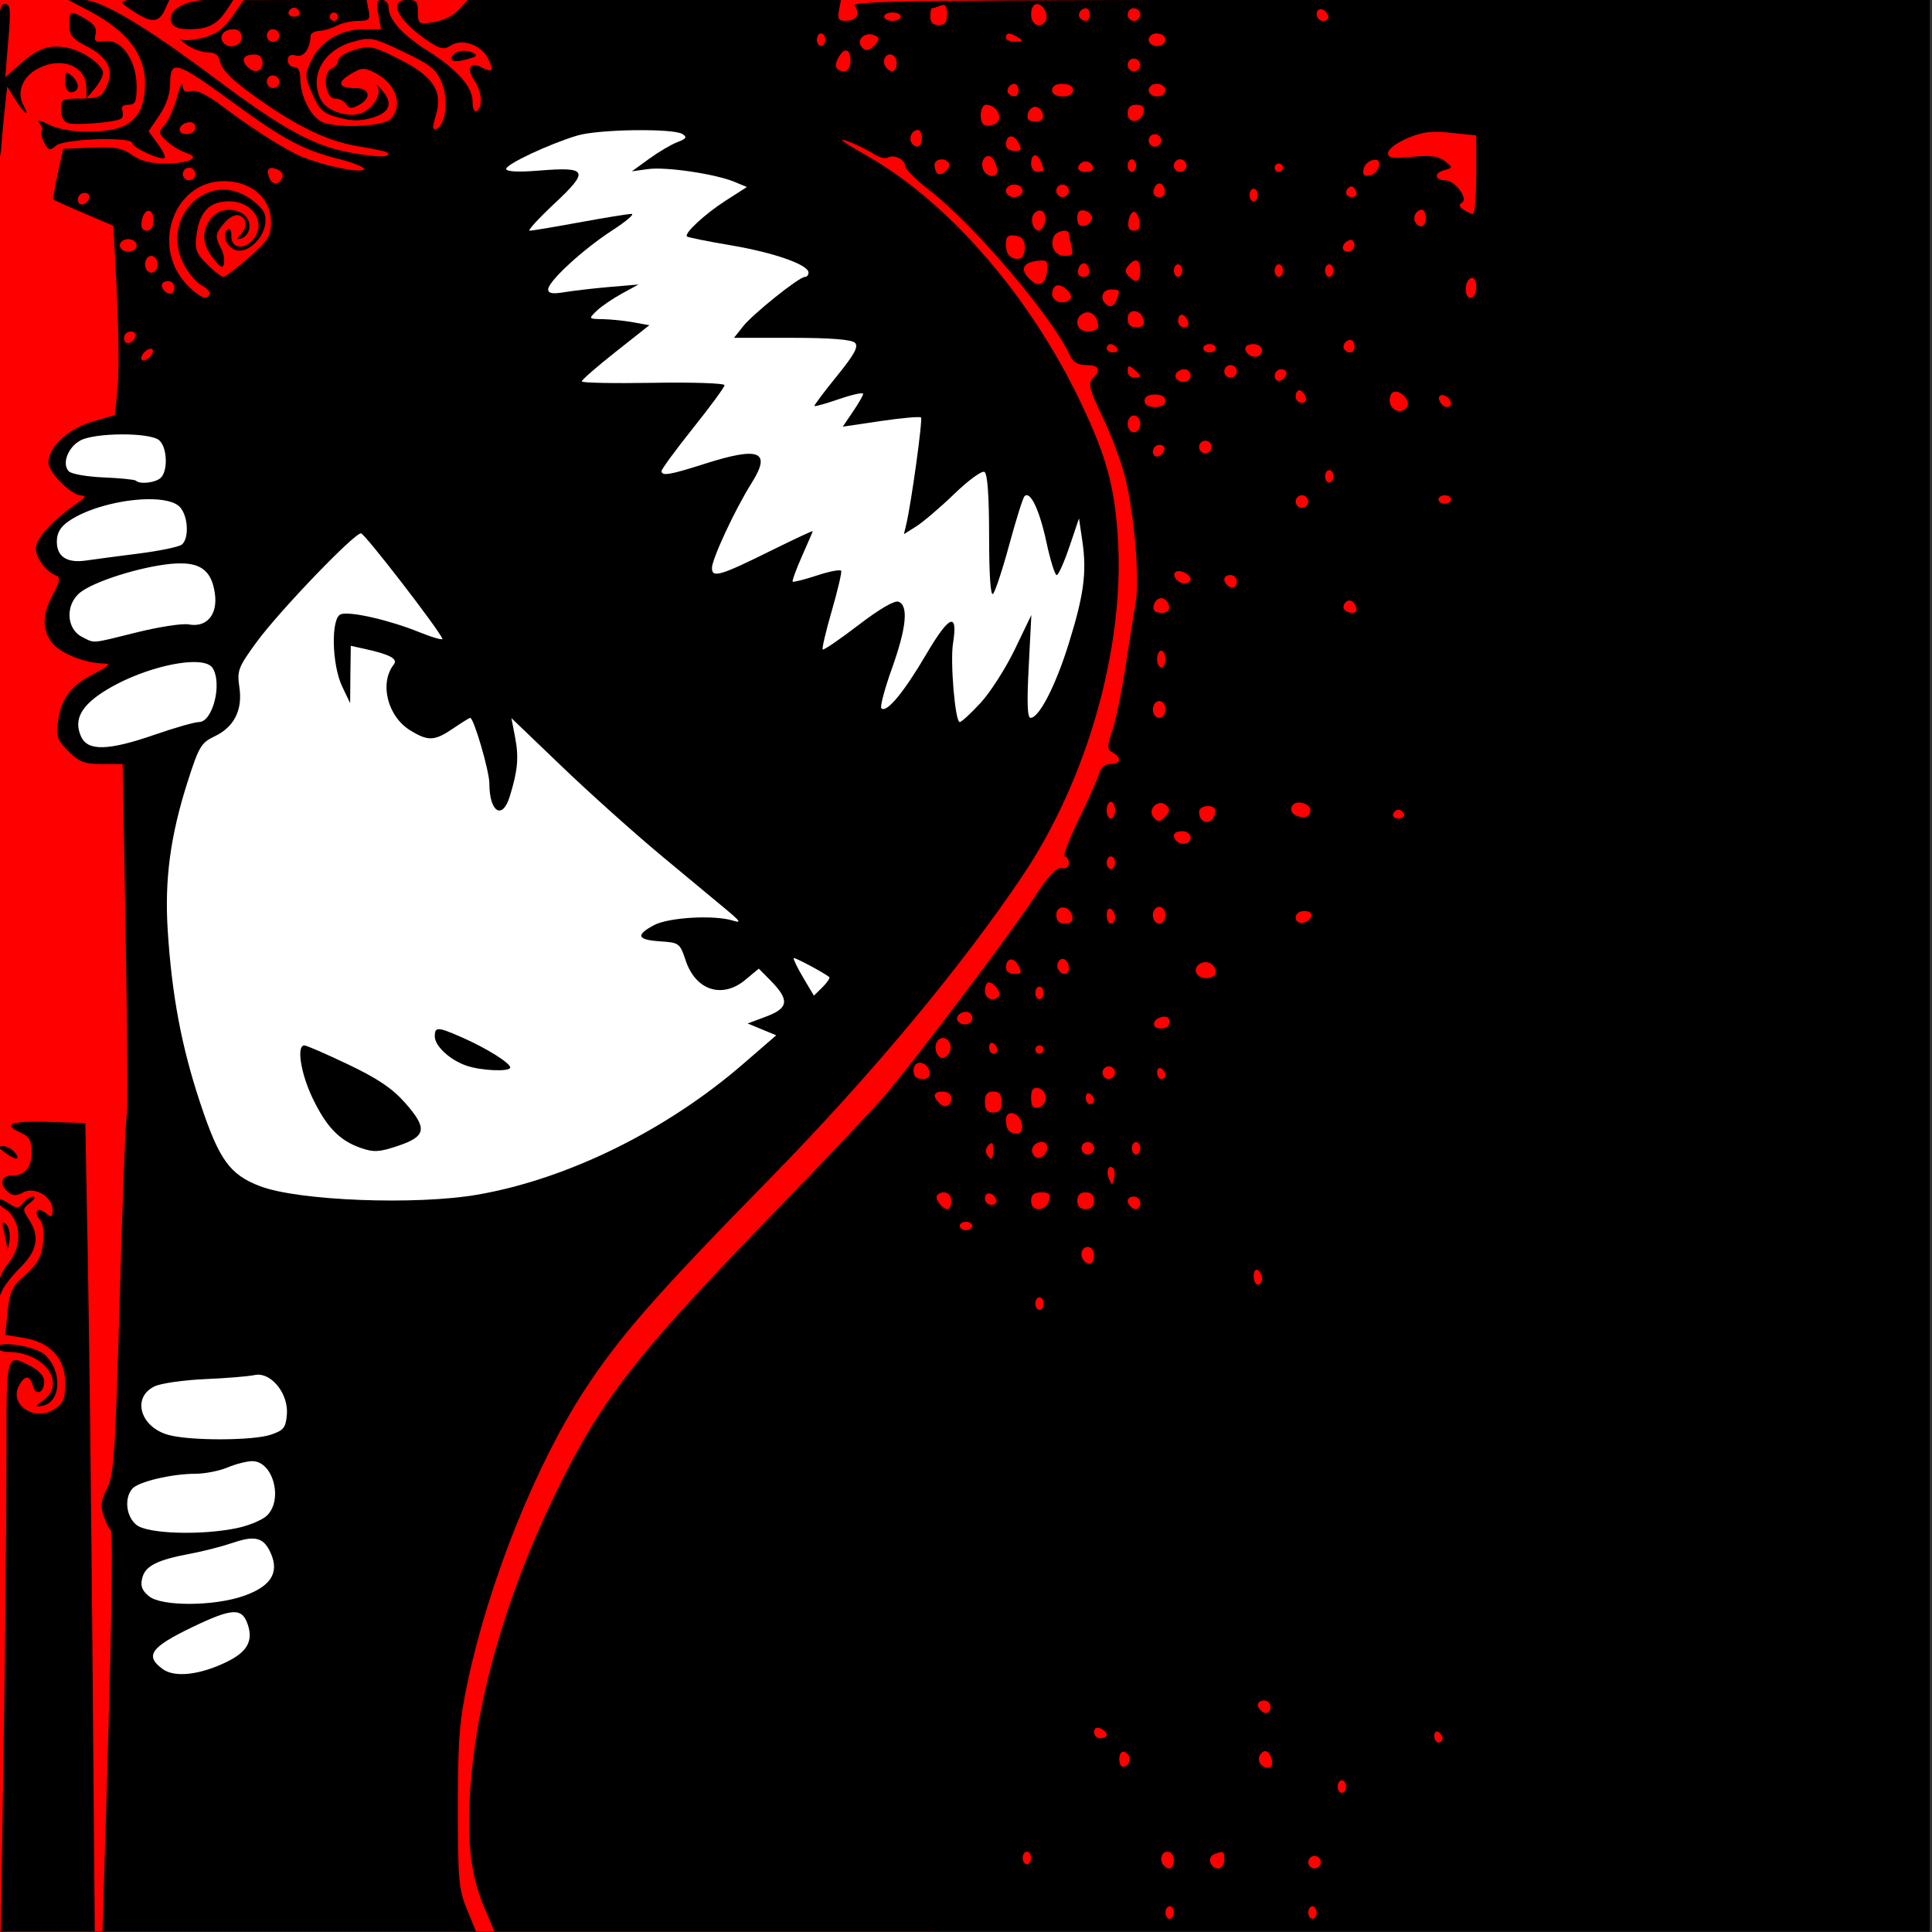
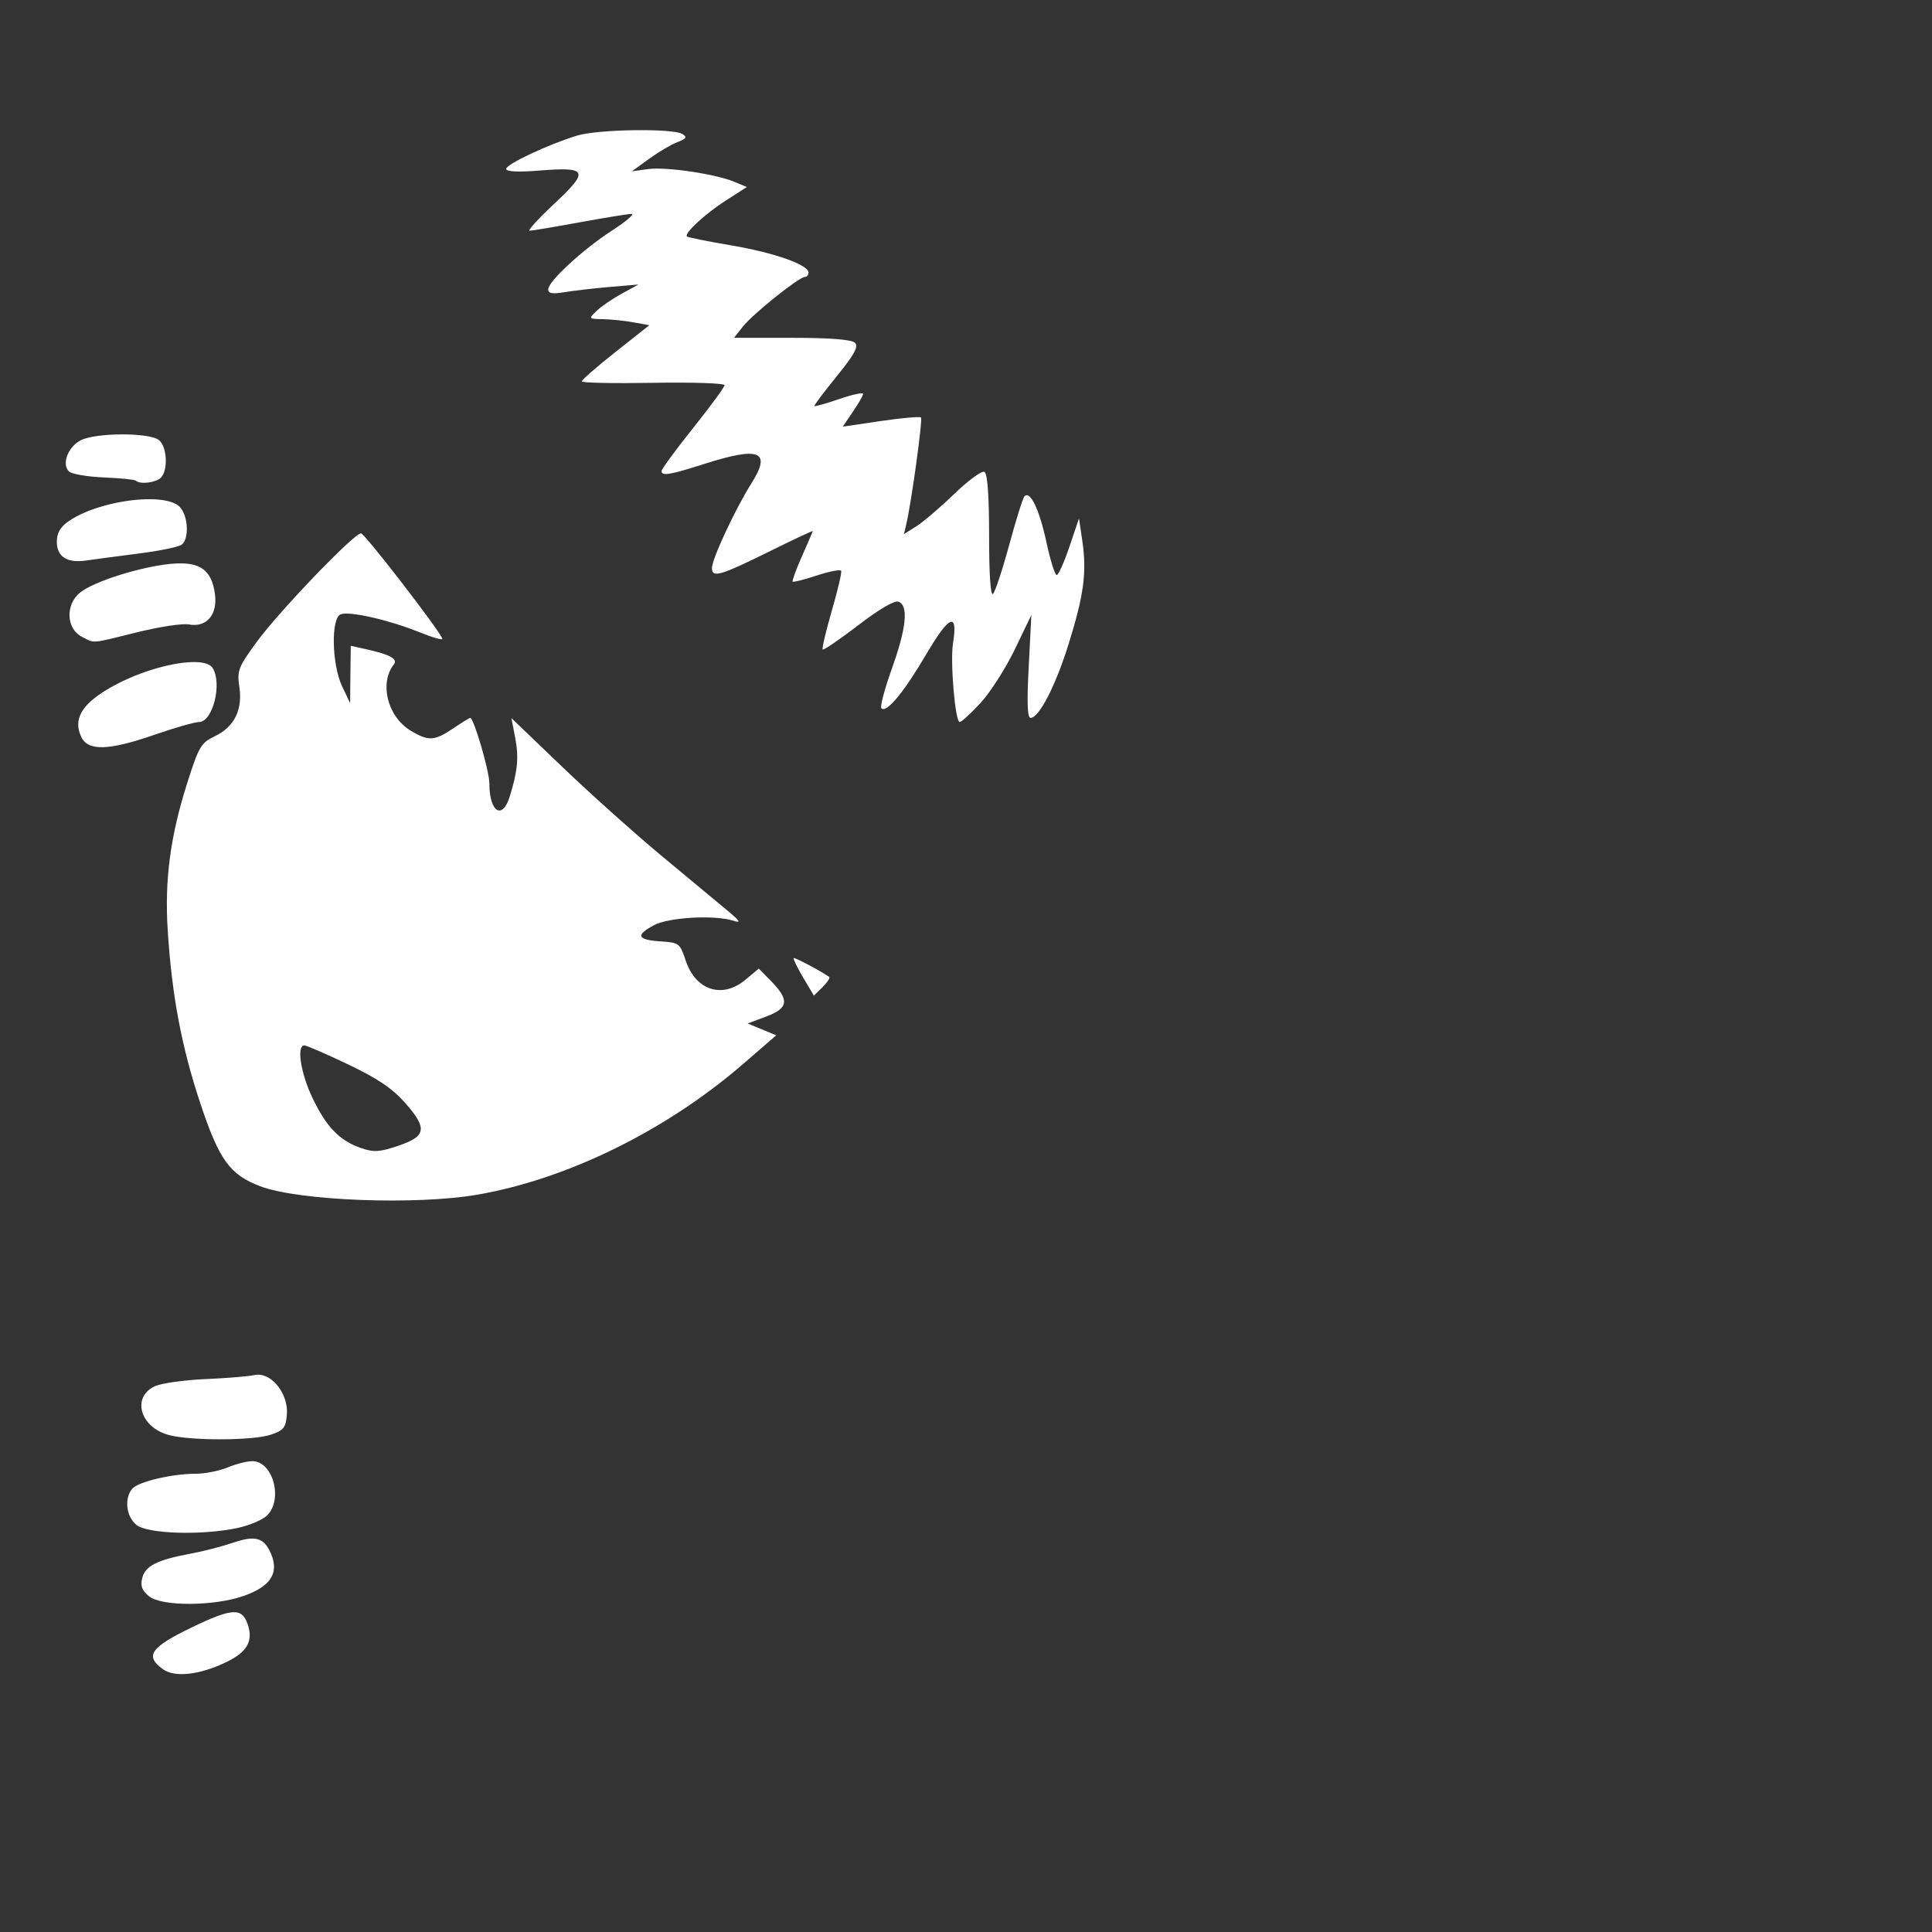
<svg xmlns="http://www.w3.org/2000/svg" xmlns:ns1="http://sodipodi.sourceforge.net/DTD/sodipodi-0.dtd" xmlns:ns2="http://www.inkscape.org/namespaces/inkscape" width="720" height="720" id="svg2" ns1:version="0.32" ns2:version="0.47 r22583" ns1:docname="Emily_the_strange_03.svg" ns2:output_extension="org.inkscape.output.svg.inkscape" version="1.1">
  <rect width="100%" height="100%" fill="#333333" stroke="none" />
  <defs id="defs4">
    <ns2:perspective ns1:type="inkscape:persp3d" ns2:vp_x="0 : 526.18109 : 1" ns2:vp_y="0 : 1000 : 0" ns2:vp_z="744.09448 : 526.18109 : 1" ns2:persp3d-origin="372.04724 : 350.78739 : 1" id="perspective10" />
    <ns2:perspective ns1:type="inkscape:persp3d" ns2:vp_x="0 : 526.18109 : 1" ns2:vp_y="0 : 1000 : 0" ns2:vp_z="744.09448 : 526.18109 : 1" ns2:persp3d-origin="372.04724 : 350.78739 : 1" id="perspective2416" />
    <ns2:perspective ns1:type="inkscape:persp3d" ns2:vp_x="0 : 526.18109 : 1" ns2:vp_y="0 : 1000 : 0" ns2:vp_z="744.09448 : 526.18109 : 1" ns2:persp3d-origin="372.04724 : 350.78739 : 1" id="perspective2403" />
    <ns2:perspective ns1:type="inkscape:persp3d" ns2:vp_x="0 : 526.18109 : 1" ns2:vp_y="0 : 1000 : 0" ns2:vp_z="744.09448 : 526.18109 : 1" ns2:persp3d-origin="372.04724 : 350.78739 : 1" id="perspective2390" />
    <ns2:perspective id="perspective2402" ns2:persp3d-origin="372.04724 : 350.78739 : 1" ns2:vp_z="744.09448 : 526.18109 : 1" ns2:vp_y="0 : 1000 : 0" ns2:vp_x="0 : 526.18109 : 1" ns1:type="inkscape:persp3d" />
  </defs>
  <ns1:namedview id="base" pagecolor="#ffffff" bordercolor="#666666" borderopacity="1.0" gridtolerance="10000" guidetolerance="10" objecttolerance="10" ns2:pageopacity="0.0" ns2:pageshadow="2" ns2:zoom="0.35" ns2:cx="1282.1071" ns2:cy="524.06791" ns2:document-units="px" ns2:current-layer="layer1" showgrid="false" ns2:window-width="1152" ns2:window-height="808" ns2:window-x="-4" ns2:window-y="-4" ns2:window-maximized="0" />
  <g ns2:label="Layer 1" ns2:groupmode="layer" id="layer1" transform="translate(-11.115,-11.913)">
    <g id="g2462" transform="matrix(1.565,0,0,1.565,-5259.534,-315.109)">
-       <rect ry="0" rx="0" y="208.931" x="3367.359" height="460" width="460" id="rect2458" style="fill:#000000;fill-opacity:1;stroke:none" />
-       <path ns1:nodetypes="ccssssssssssccsssscccccssssssssssssssssssssssssssssssssscccccssssscccsssssssssssccccccscccsssssssssssssscccsssssssssccccssssssssssccccccsscccsccccsssssssssssssssssssssssssssssssssccccccssssssssscccsscccccsscccscccssccsssssssssssssccsscccssccssccsssssccsssccssccssssccsssccsssccsssccssccssssccssssccssssccsssccsssccsssccsssccssccsssccssssccssssccssssccssccssssccssssccsssccssccsssccsssccssccssssssssscccccsssccsssccssssccsssccsssccsssccsssccssssccsssccsssccsssccsssccsssssssssssssssssccsssccsssccsssccsssccsssccssccssccsssssssssccssssccsssccsssccsssccssssccssssccsssccsssccsssccsssccsssccsssccsssccsssccsssccsssccssccssccssccsssccsssccsssccssccssccsssccsssccssccssssccsssccssssccssccssccsssccsssccsssccsssccsssccsssccssccsssccsssccsssccsssccssccsssccsssccsssccsssccsssccsssccsssccssccsssccssccsssccsssccsssccssssccssccsssccsssccsssccssccsssccssccsssccsssccssssccsssccsssccsssccssssccssssccssccsssccssssccsssccccccccccssssssscccssssssssssccssccsssccsssccsssccssccsssccsssccsssccsssccsssccssccsssccssssccssccssssccsssccssccssssccssssccsssccssssccsssccsssccssccsssccsssccsssccsssc" id="rect2455" d="m 3367.36,208.931 0,285.906 c -10e-5,-0.535 1.046,-0.288 2.344,0.562 2.111,1.383 2.494,1.394 3.625,0.031 0.695,-0.837 1.786,-1.517 2.406,-1.5 0.62,0.018 0.258,0.682 -0.781,1.469 -1.775,1.343 -1.79,1.587 -0.25,3.938 2.63,4.014 2.053,7.354 -1.969,11.375 -1.986,1.985 -3.983,4.534 -4.438,5.656 -0.725,1.789 -0.819,1.691 -0.875,-0.812 -0.037,-1.661 0.984,-4.116 2.438,-5.844 3.534,-4.199 2.957,-10.665 -1.156,-13.094 -0.745,-0.44 -1.344,-1.246 -1.344,-1.781 l 0,34.938 c -10e-5,-1.644 8.898,-0.238 11.094,1.75 4.317,3.907 3.937,11.437 -0.625,12.219 -1.795,0.308 -1.764,0.174 0.281,-1.312 5.667,-4.121 0.265,-11.531 -8.406,-11.531 -1.293,0 -2.344,-0.5 -2.344,-1.125 l 0,139.156 289.125,-0.031 -170.906,0 -2.156,-5.031 c -3.372,-7.839 -4.372,-15.338 -3.687,-27.469 1.218,-21.587 8.263,-46.596 19.969,-70.938 11.024,-22.925 19.185,-33.441 52.781,-68.063 11.753,-12.111 23.654,-24.712 26.437,-28 7.581,-8.957 29.825,-38.488 35.219,-46.75 3.335,-5.109 5.243,-7.174 6.469,-6.938 1.057,0.204 1.75,-0.262 1.75,-1.219 -10e-5,-0.865 -0.437,-1.594 -0.969,-1.594 -0.532,0 0.971,-3.968 3.344,-8.844 2.373,-4.876 4.568,-9.826 4.875,-11 0.346,-1.322 1.36,-2.156 2.656,-2.156 2.458,0 2.745,-1.511 0.531,-2.75 -1.385,-0.775 -1.38,-1.352 -0.062,-5.312 0.811,-2.438 2.208,-9.163 3.094,-14.938 0.886,-5.775 1.952,-12.624 2.406,-15.25 0.993,-5.738 -0.229,-20.727 -2.438,-29.844 -0.88,-3.635 -3.301,-10.141 -5.375,-14.469 -3.159,-6.59 -3.532,-8.093 -2.406,-9.219 2.105,-2.105 1.588,-3.219 -1.5,-3.219 -2.022,0 -3.164,-0.677 -3.938,-2.375 -4.161,-9.132 -22.912,-31.168 -33.375,-39.219 -3.213,-2.473 -5.844,-5.11 -5.844,-5.844 -1e-4,-1.539 -2.717,-2.839 -4.125,-1.969 -0.525,0.324 -1.974,-0.026 -3.188,-0.781 -2.765,-1.721 -7.687,-3.886 -7.687,-3.375 -1e-4,0.211 2.587,1.844 5.75,3.625 19.496,10.978 39.038,33.518 51.125,58.969 6.099,12.842 7.97,19.672 8.781,32.094 1.688,25.852 -7.214,57.429 -22.688,80.469 -14.662,21.831 -36.518,48.016 -60.438,72.406 -26.818,27.346 -35.633,37.406 -44,50.281 -11.596,17.842 -22.647,45.493 -27.688,69.219 -1.982,9.332 -2.347,13.881 -2.344,30 0,17.14 0.217,19.514 2.156,24.25 l 2.156,5.25 -44.469,0 -44.469,0 0.656,-21.75 c 1.463,-47.524 1.933,-73.461 1.312,-73.844 -0.358,-0.221 -1.124,-1.729 -1.688,-3.344 -0.812,-2.33 -0.642,-3.678 0.812,-6.531 1.629,-3.194 1.975,-8.317 3.031,-45.813 0.654,-23.22 1.395,-42.544 1.656,-42.969 0.261,-0.424 0.148,-19.437 -0.25,-42.25 l -0.719,-41.5 -4.906,0 c -4.158,0 -5.427,-0.459 -8,-3.031 -2.657,-2.657 -2.966,-3.553 -2.5,-7.031 0.74,-5.519 2.936,-8.495 8.469,-11.375 3.795,-1.976 4.286,-2.463 2.375,-2.5 -4.457,-0.087 -10.249,-2.411 -12.188,-4.875 -2.502,-3.181 -2.442,-6.751 0.188,-11.656 1.541,-2.875 1.778,-4.043 0.875,-4.344 -2.406,-0.802 -5,-4.207 -5,-6.562 -1e-4,-2.308 4.213,-6.869 10,-10.812 1.845,-1.258 2.062,-1.711 0.844,-1.75 -2.416,-0.077 -7.844,-5.53 -7.844,-7.875 -1e-4,-3.633 4.771,-8.053 10.5,-9.719 l 5.344,-1.562 0.625,-6.188 c 0.349,-3.41 0.289,-13.549 -0.156,-22.531 l -0.812,-16.344 -6.969,-2.969 c -3.832,-1.633 -7.108,-3.108 -7.281,-3.281 -0.173,-0.173 0.253,-2.951 0.969,-6.188 l 1.312,-5.906 6.75,-0.281 c 5.521,-0.242 7.309,0.079 9.656,1.75 1.956,1.393 4.42,2.042 7.719,2.031 5.897,-0.019 8.794,-1.413 5.219,-2.5 -1.31,-0.398 -3.388,-1.649 -4.625,-2.781 -2.104,-1.925 -2.14,-2.166 -0.594,-3.875 0.909,-1.005 2.235,-3.95 2.938,-6.562 0.703,-2.613 1.307,-3.933 1.344,-2.906 0.049,1.349 0.615,1.745 2.031,1.375 1.281,-0.335 3.79,0.861 7.25,3.469 7.312,5.512 15.159,10.51 19.031,12.125 5.17,2.156 13.551,3.924 14.844,3.125 0.666,-0.412 -2.023,-1.552 -6.125,-2.594 -8.358,-2.123 -13.059,-4.649 -24.969,-13.375 -13.527,-9.911 -15,-10.361 -15,-4.625 -1e-4,2.498 -0.928,5.201 -2.594,7.656 l -2.562,3.781 2.156,2.938 c 1.189,1.609 1.951,3.142 1.687,3.406 -0.745,0.745 -7.687,-2.416 -7.687,-3.5 -1e-4,-1.607 -16.257,-1.075 -18.188,0.594 -1.48,1.279 -1.784,1.171 -2.812,-0.75 -0.638,-1.193 -0.909,-2.404 -0.594,-2.719 0.315,-0.315 0.069,-1.183 -0.531,-1.906 -0.712,-0.858 0.097,-0.722 2.281,0.375 4.049,2.034 13.157,2.258 17.469,0.438 3.692,-1.559 5.375,-4.786 5.375,-10.281 -1e-4,-6.995 -4.264,-12.491 -13.406,-17.312 l -4.906,-2.562 -16.687,0 z m 20.187,0 c 4.378,1e-5 14.761,6.164 31.531,18.719 16.333,12.227 23.592,16.161 32.562,17.719 6.522,1.133 9.595,1.095 8.406,-0.094 -0.239,-0.239 -3.253,-0.884 -6.687,-1.438 -6.786,-1.093 -13.42,-4.084 -22,-9.938 -7.615,-5.195 -10.757,-8.127 -11.188,-10.469 -0.253,-1.376 -1.136,-2 -2.875,-2 -1.39,1e-5 -3.652,-0.825 -5,-1.812 -1.348,-0.988 -1.893,-1.544 -1.219,-1.219 0.675,0.325 3.075,0.103 5.312,-0.5 2.958,-0.796 4.784,-2.157 6.75,-5 l 2.719,-3.906 14.625,-0.031 14.625,-0.031 -31.719,0 -1.656,2.531 c -2.173,3.316 -4.438,4.469 -8.844,4.469 -2.425,0 -3.822,-0.54 -4.25,-1.656 -1.033,-2.693 2.707,-5.062 8.219,-5.344 l -8.688,0 -1.156,2.469 c -1.345,2.9 -3.075,3.05 -6.906,0.594 -3.929,-2.519 -4.345,-2.983 -0.125,-3.062 l -12.438,0 z m 67.563,0 0.5,2.5 c 0.421,2.206 0.114,2.5 -2.469,2.5 -1.61,1e-5 -3.884,0.494 -5.062,1.125 -1.178,0.631 -3.064,1.193 -4.188,1.25 -1.123,0.057 -2.067,0.575 -2.094,1.125 -0.159,3.227 -1.626,5.232 -3.469,4.75 -1.355,-0.354 -1.969,0.01 -1.969,1.125 -10e-5,0.889 0.675,1.625 1.5,1.625 1.005,0 1.5,0.987 1.5,3.031 -10e-5,3.77 2.375,8.566 4.937,9.938 3.122,1.671 14.666,1.271 16.5,-0.562 3.127,-3.127 1.434,-8.386 -3.5,-10.938 -2.742,-1.418 -3.238,-1.42 -5.906,0.156 -3.454,2.04 -3.05,3.375 1.031,3.375 3.514,-1e-5 3.987,2.364 0.813,4.062 -1.66,0.888 -2.314,0.837 -2.969,-0.219 -0.462,-0.744 -1.644,-1.344 -2.625,-1.344 -2.404,1e-5 -3.142,-6.243 -0.844,-7.125 0.86,-0.33 1.563,-1.225 1.563,-1.969 -10e-5,-0.744 1.763,-1.858 3.906,-2.5 3.611,-1.082 4.369,-0.941 10.594,2.188 8.151,4.097 10.506,7.715 8.75,13.438 -0.831,2.709 -0.826,3.478 0.062,3.188 2.271,-0.743 3.037,-6.979 1.344,-11.031 -1.346,-3.221 -2.708,-4.281 -9.156,-7.344 -7.265,-3.45 -7.727,-3.558 -12.063,-2.344 -7.068,1.979 -10.474,8.322 -7.469,13.938 1.358,2.538 6.502,4.202 9.5,3.062 2.856,-1.086 4.997,-4.639 3.844,-6.375 -0.451,-0.678 -0.025,-0.362 0.938,0.688 2.904,3.166 2.215,5.447 -2.031,6.719 -2.841,0.851 -4.875,0.867 -8.094,0 -3.704,-0.997 -4.556,-1.764 -6.25,-5.594 -1.858,-4.201 -1.877,-4.641 -0.313,-7.938 2.165,-4.562 7.032,-7.5 12.406,-7.5 l 4.25,0 -0.656,-3.5 c -0.52,-2.773 -0.349,-3.5 0.875,-3.5 l -3.687,0 z m 3.687,0 c 0.85,1e-5 1.563,0.818 1.563,1.844 -10e-5,2.806 3.341,6.518 9.219,10.219 7.115,4.48 10.781,8.606 10.781,12.156 -10e-5,1.665 0.422,2.607 1,2.25 1.499,-0.926 1.2,-4.733 -0.563,-7.25 -1.999,-2.853 -1.03,-4.627 1.719,-3.156 2.646,1.416 3.024,0.9 1.531,-2.094 -1.622,-3.253 -6.106,-4.835 -8.844,-3.125 -1.776,1.109 -2.581,0.922 -6.031,-1.469 -6.755,-4.681 -8.908,-9.375 -4.312,-9.375 l -6.063,0 z m 6.781,0 c 1.483,0.124 1.781,0.78 1.781,2.938 -10e-5,2.823 0.146,2.892 3.75,2.375 2.155,-0.309 4.672,-1.559 5.937,-2.938 l 2.219,-2.375 -13.688,0 z m 102.5,0 -0.469,2.5 c -0.385,2.011 -0.093,2.5 1.562,2.5 2.656,1e-5 3.694,-1.709 2.156,-3.562 -1.057,-1.274 14.908,-1.438 127.406,-1.438 l -130.656,0 z m -199.375,1 c 0.078,-0.021 0.162,0 0.25,0 1.387,-1e-5 1.478,1.107 0.844,8.719 l -0.719,8.719 3.562,-3.156 c 4.351,-3.821 6.863,-4.686 11.188,-3.875 3.769,0.707 8.531,4.069 8.531,6.031 -10e-5,0.724 -0.887,2.389 -1.969,3.688 l -1.969,2.344 c 3.04,-0.087 3.694,-0.589 4.781,-2.844 1.885,-3.908 0.331,-7.001 -4.812,-9.625 -3.355,-1.712 -4.031,-2.557 -4.031,-5.031 -10e-5,-3.454 0.25,-3.54 3.969,-1.344 1.966,1.162 2.612,2.211 2.25,3.594 -0.431,1.647 -0.057,1.881 2.344,1.594 3.898,-0.466 7.438,4.681 7.438,10.812 -10e-5,3.662 -0.312,4.344 -1.969,4.344 -1.276,1e-5 -1.785,0.5 -1.438,1.406 0.295,0.769 0.138,1.64 -0.344,1.938 -1.353,0.836 -10.537,1.597 -12.5,1.031 -1.105,-0.318 -1.749,-1.498 -1.75,-3.188 0,-2.525 0.257,-2.656 4.719,-2.656 0.493,0 0.942,-0.02 1.344,-0.031 l -0.031,-2.594 c -0.069,-5.383 -6.368,-7.582 -12.062,-4.219 -3.25,1.92 -4.514,5.456 -2.969,8.344 1.681,3.142 0.394,2.297 -1.813,-1.188 l -2,-3.156 -0.594,5.406 c -0.331,2.979 -0.767,7.656 -0.938,10.406 -0.171,2.75 -0.369,-4.081 -0.469,-15.219 -0.149,-16.797 -0.02,-19.928 1.156,-20.25 z m 246.031,0 c -0.819,-1e-5 -1.375,1.03 -1.375,2.5 -10e-5,2.456 2.256,3.474 3.437,1.562 0.863,-1.396 -0.499,-4.062 -2.062,-4.062 z m -22.219,0.219 c -0.204,-0.012 -0.452,0.042 -0.75,0.156 -0.87,0.334 -1.77,0.625 -2,0.625 -0.23,1e-5 -0.406,0.9 -0.406,2 -10e-5,1.333 0.667,2 2,2 1.488,-1e-5 2,-0.685 2,-2.625 -10e-5,-1.475 -0.231,-2.119 -0.844,-2.156 z m -154.656,0.656 c -0.538,0 -1.081,0.337 -1.313,1.031 -0.197,0.591 0.396,1.094 1.313,1.094 0.917,0 1.51,-0.503 1.312,-1.094 -0.232,-0.695 -0.774,-1.031 -1.312,-1.031 z m 188.562,0.125 c -1.261,1e-5 -2.174,1.545 -1.375,2.344 1.126,1.126 2.313,0.703 2.313,-0.844 -10e-5,-0.825 -0.42,-1.5 -0.938,-1.5 z m 11.125,0 c -0.682,0.14 -1.187,0.778 -1.187,1.5 -10e-5,0.825 0.675,1.5 1.5,1.5 0.825,1e-5 1.5,-0.675 1.5,-1.5 -10e-5,-0.825 -0.675,-1.5 -1.5,-1.5 -0.103,0 -0.215,-0.02 -0.313,0 z m 44.531,0.25 c -0.411,0.107 -0.719,0.494 -0.719,1.156 -10e-5,0.871 0.692,1.594 1.562,1.594 0.871,1e-5 1.405,-0.534 1.188,-1.188 -0.386,-1.159 -1.346,-1.741 -2.031,-1.562 z m -234.719,0.75 c -0.55,-1e-5 -1,0.45 -1,1 -10e-5,0.55 0.45,1 1,1 0.55,1e-5 1,-0.45 1,-1 -10e-5,-0.55 -0.45,-1 -1,-1 z m 133,0 c -1.1,-1e-5 -2,0.45 -2,1 -10e-5,0.55 0.9,1 2,1 1.1,1e-5 2,-0.45 2,-1 -10e-5,-0.55 -0.9,-1 -2,-1 z m -156.938,4 c -2.198,0 -3.486,1.506 -2.562,3 1.153,1.865 4.5,1.121 4.5,-1 -10e-5,-1.313 -0.663,-2 -1.938,-2 z m 9.125,0 c -0.682,0.14 -1.187,0.778 -1.187,1.5 -10e-5,0.825 0.675,1.5 1.5,1.5 0.825,0 1.5,-0.675 1.5,-1.5 -10e-5,-0.825 -0.675,-1.5 -1.5,-1.5 -0.103,0 -0.215,-0.02 -0.313,0 z m 130.594,1 c -0.455,0.14 -0.781,0.778 -0.781,1.5 -10e-5,0.825 0.45,1.5 1,1.5 0.55,1e-5 1,-0.675 1,-1.5 -10e-5,-0.825 -0.45,-1.5 -1,-1.5 -0.069,0 -0.154,-0.02 -0.219,0 z m 79.812,0 c -0.914,0.139 -1.594,0.771 -1.594,1.5 -10e-5,0.833 0.889,1.5 2,1.5 1.111,1e-5 2,-0.667 2,-1.5 -10e-5,-0.833 -0.889,-1.5 -2,-1.5 -0.139,0 -0.276,-0.02 -0.406,0 z m -34.812,0.031 c -0.508,0 -0.781,0.342 -0.781,0.969 -10e-5,0.55 1.012,0.977 2.25,0.969 1.819,-0.012 1.963,-0.185 0.75,-0.969 -0.97,-0.626 -1.711,-0.969 -2.219,-0.969 z m -32.969,0.156 c -1.709,-0.156 -3.225,1.343 -2.375,2.719 0.923,1.493 2.099,1.357 3.563,-0.406 1.003,-1.208 0.895,-1.602 -0.469,-2.125 -0.246,-0.095 -0.475,-0.165 -0.719,-0.188 z m -5.969,3.875 c -0.522,0.049 -1.162,0.625 -1.781,1.781 -1.081,2.021 -0.518,3.156 1.594,3.156 0.755,1e-5 1.344,-1.083 1.344,-2.5 -10e-5,-1.658 -0.485,-2.5 -1.156,-2.438 z m -90.781,0.062 c 0.529,0.001 1.064,0.09 1.563,0.281 1.998,0.767 1.689,1.114 -1.875,1.969 -1.673,0.401 -2.75,0.233 -2.75,-0.406 -10e-5,-1.081 1.476,-1.847 3.062,-1.844 z m -49.906,0.875 c -2.54,0 -3.352,1.064 -2.031,2.656 1.658,1.998 3.875,1.624 3.875,-0.656 -10e-5,-1.273 -0.677,-2 -1.844,-2 z m 151.062,0 c -1.308,0.237 -1.704,2.171 -0.562,3.312 1.268,1.268 2.344,0.68 2.344,-1.312 -10e-5,-1.111 -0.667,-2 -1.5,-2 -0.095,0 -0.194,-0.016 -0.281,0 z m 57.969,1 c -0.682,0.14 -1.187,0.778 -1.187,1.5 -10e-5,0.825 0.675,1.5 1.5,1.5 0.825,1e-5 1.5,-0.675 1.5,-1.5 -10e-5,-0.825 -0.675,-1.5 -1.5,-1.5 -0.103,0 -0.215,-0.02 -0.313,0 z m -253.719,3.375 c 0.227,-1.1e-4 0.556,0.23 1.031,0.625 0.825,0.685 1.5,1.836 1.5,2.594 -10e-5,0.758 -0.675,1.406 -1.5,1.406 -0.952,0 -1.5,-0.961 -1.5,-2.625 -10e-5,-1.386 0.091,-2 0.469,-2 z m 48.719,0.625 c -0.682,0.14 -1.187,0.778 -1.187,1.5 -10e-5,0.825 0.675,1.5 1.5,1.5 0.825,-1e-5 1.5,-0.675 1.5,-1.5 -10e-5,-0.825 -0.675,-1.5 -1.5,-1.5 -0.103,0 -0.215,-0.02 -0.313,0 z m 176.875,2 c -1.261,1e-5 -2.174,1.545 -1.375,2.344 1.126,1.126 2.313,0.703 2.313,-0.844 -10e-5,-0.825 -0.42,-1.5 -0.938,-1.5 z m 10.875,0 c -1.223,0.121 -1.937,0.683 -1.937,1.5 -10e-5,0.933 0.944,1.5 2.5,1.5 1.556,2e-5 2.5,-0.567 2.5,-1.5 -10e-5,-0.933 -0.945,-1.5 -2.5,-1.5 -0.195,0 -0.388,-0.017 -0.563,0 z m 22.656,0 c -0.914,0.139 -1.594,0.771 -1.594,1.5 -10e-5,0.833 0.889,1.5 2,1.5 1.111,2e-5 2,-0.667 2,-1.5 -10e-5,-0.833 -0.889,-1.5 -2,-1.5 -0.139,0 -0.276,-0.02 -0.406,0 z m -40.312,4.969 c -0.72,1e-5 -1.281,1.115 -1.281,2.5 -10e-5,1.786 0.522,2.5 1.875,2.5 1.041,0 2.147,-0.617 2.437,-1.375 0.606,-1.579 -1.111,-3.625 -3.031,-3.625 z m 35.781,0 c -1.431,1e-5 -2.062,0.663 -2.062,2.094 -10e-5,2.563 3.31,2.263 3.812,-0.344 0.231,-1.2 -0.319,-1.75 -1.75,-1.75 z m -24.062,0.5 c -0.81,0 -1.627,0.788 -1.813,1.75 -0.236,1.228 0.306,1.75 1.813,1.75 1.506,-1e-5 2.049,-0.522 1.812,-1.75 -0.185,-0.962 -1.003,-1.75 -1.812,-1.75 z m -201.313,3.656 c -0.113,0.003 -0.252,0.007 -0.375,0.031 -2.509,0.487 -2.843,2.812 -0.406,2.812 1.228,-1e-5 2.094,-0.635 2.094,-1.562 -10e-5,-0.815 -0.521,-1.299 -1.313,-1.281 z m 173.375,1.844 c -1.342,1e-5 -2.292,1.82 -1.562,3 1.045,1.691 2.5,1.109 2.5,-1 -10e-5,-1.1 -0.42,-2 -0.938,-2 z m 122.531,0.469 c -2.115,0.097 -3.83,0.575 -6.062,1.531 -2.541,1.089 -4.531,2.618 -4.531,3.469 -10e-5,1.25 1.021,1.408 5.75,0.938 4.371,-0.435 6.23,-0.194 7.75,1 1.986,1.56 1.973,1.593 -0.25,2.219 -2.409,0.678 -2.112,2.375 0.406,2.375 2.221,1e-5 5.484,4.286 4,5.25 -0.838,0.544 -0.741,1.038 0.344,1.75 0.825,0.542 1.837,0.992 2.25,1 0.412,0.008 0.75,-4.197 0.75,-9.344 l 0,-9.344 -5.969,-0.625 c -1.76,-0.184 -3.169,-0.277 -4.438,-0.219 z m -66.094,0.531 c -0.825,-1e-5 -1.5,0.675 -1.5,1.5 -10e-5,0.825 0.675,1.5 1.5,1.5 0.825,-1e-5 1.5,-0.675 1.5,-1.5 -10e-5,-0.825 -0.675,-1.5 -1.5,-1.5 z m -34.438,0.562 c -0.602,0.118 -1.062,0.804 -1.062,2 -10e-5,0.793 0.912,1.438 2.031,1.438 1.735,0 1.863,-0.271 0.938,-2 -0.579,-1.082 -1.305,-1.556 -1.906,-1.438 z m 5.813,4.5 c -0.491,0.086 -0.875,0.745 -0.875,1.938 -10e-5,1.111 0.667,2 1.5,2 0.825,-1e-5 1.5,-0.176 1.5,-0.406 -10e-5,-0.23 -0.291,-1.13 -0.625,-2 -0.429,-1.117 -1.009,-1.617 -1.5,-1.531 z m -11.156,0.156 c -0.964,0.099 -1.768,1.531 -1.156,3.125 0.743,1.936 3.429,2.254 3.406,0.406 -0.01,-0.687 -0.419,-1.898 -0.938,-2.719 -0.391,-0.618 -0.874,-0.858 -1.312,-0.812 z m 34.281,0.781 c -0.55,-1e-5 -1,0.675 -1,1.5 -10e-5,0.825 0.45,1.5 1,1.5 0.55,-1e-5 1,-0.675 1,-1.5 -10e-5,-0.825 -0.45,-1.5 -1,-1.5 z m 11.5,0 c -0.825,-1e-5 -1.5,0.675 -1.5,1.5 -10e-5,0.825 0.675,1.5 1.5,1.5 0.825,-1e-5 1.5,-0.675 1.5,-1.5 -10e-5,-0.825 -0.675,-1.5 -1.5,-1.5 z m -56.531,0.031 c -0.963,-0.107 -1.969,0.381 -1.969,1.312 -10e-5,0.733 0.294,1.638 0.656,2 0.904,0.904 3.462,-1.336 2.781,-2.438 -0.32,-0.517 -0.891,-0.811 -1.469,-0.875 z m 102.844,0.094 c -0.137,0.011 -0.304,0.031 -0.469,0.062 -1.006,0.194 -1.994,1.181 -2.188,2.188 -0.255,1.321 0.179,1.723 1.5,1.469 1.006,-0.194 1.962,-1.181 2.156,-2.188 0.223,-1.156 -0.04,-1.605 -1,-1.531 z m -68.812,0.375 c -0.733,1e-5 -1.521,0.563 -1.75,1.25 -0.248,0.744 0.461,1.25 1.75,1.25 1.289,-1e-5 1.998,-0.506 1.75,-1.25 -0.229,-0.688 -1.017,-1.25 -1.75,-1.25 z m 46,0.5 c -0.55,0 -1,0.45 -1,1 -10e-5,0.55 0.45,1 1,1 0.55,-1e-5 1,-0.45 1,-1 -10e-5,-0.55 -0.45,-1 -1,-1 z m -259.5,1 c -0.825,1e-5 -1.5,0.675 -1.5,1.5 -10e-5,0.825 0.675,1.5 1.5,1.5 0.825,1e-5 1.5,-0.675 1.5,-1.5 -10e-5,-0.825 -0.675,-1.5 -1.5,-1.5 z m 19.75,0.062 c -1.03,-0.042 -1.268,0.75 -0.656,2.344 0.701,1.825 2.518,1.727 3.156,-0.188 0.217,-0.653 -0.324,-1.469 -1.219,-1.812 -0.521,-0.2 -0.938,-0.33 -1.281,-0.344 z m -11.375,3.125 c -12.482,-0.094 -18.232,17.028 -7.438,26.062 2.327,1.947 3.209,2.136 3.969,0.906 0.288,-0.467 -0.587,-1.433 -1.938,-2.156 -1.351,-0.723 -3.353,-3.159 -4.438,-5.406 -5.159,-10.689 5.608,-21.673 15.344,-15.656 1.931,1.194 3.776,3 4.094,4 1.505,4.742 -4.544,10.91 -7.938,8.094 -1.663,-1.38 -2.032,-3.595 -0.719,-4.406 0.453,-0.28 0.791,0.463 0.75,1.656 -0.092,2.708 2.63,3.401 4.813,1.219 3.841,-3.841 0.645,-9.5 -5.375,-9.5 -4.595,0 -6.989,2.437 -7.719,7.875 -0.473,3.524 -0.166,4.428 2.5,7.094 1.677,1.677 3.42,3.033 3.875,3.031 0.455,-0.002 3.206,-2.073 6.094,-4.625 4.644,-4.105 5.25,-5.11 5.25,-8.562 -10e-5,-4.659 -3.42,-8.416 -8.531,-9.375 -0.889,-0.167 -1.762,-0.244 -2.594,-0.25 z m 222.625,0.562 c -0.551,0.041 -1.118,0.633 -1.344,1.719 -0.189,0.906 0.383,1.531 1.344,1.531 1.03,-1e-5 1.523,-0.655 1.312,-1.75 -0.203,-1.054 -0.761,-1.541 -1.312,-1.5 z m -34.5,0.25 c -1.111,-1e-5 -2,0.667 -2,1.5 -10e-5,0.833 0.889,1.5 2,1.5 1.111,-1e-5 2,-0.667 2,-1.5 -10e-5,-0.833 -0.889,-1.5 -2,-1.5 z m 11.5,0 c -0.825,-1e-5 -1.5,0.675 -1.5,1.5 -10e-5,0.825 0.675,1.5 1.5,1.5 0.825,-1e-5 1.5,-0.675 1.5,-1.5 -10e-5,-0.825 -0.675,-1.5 -1.5,-1.5 z m 68.781,0.469 c -0.136,-0.01 -0.283,0.049 -0.406,0.125 -1.412,0.873 -1.024,2.406 0.594,2.406 0.892,-1e-5 1.223,-0.561 0.875,-1.469 -0.236,-0.616 -0.654,-1.033 -1.062,-1.062 z m -23.281,0.531 c -0.55,0 -1,0.675 -1,1.5 -10e-5,0.825 0.45,1.5 1,1.5 0.55,0 1,-0.675 1,-1.5 -10e-5,-0.825 -0.45,-1.5 -1,-1.5 z m -278.438,1 c -0.871,1e-5 -1.562,0.723 -1.562,1.594 -10e-5,1.766 2.132,1.448 2.75,-0.406 0.218,-0.653 -0.317,-1.188 -1.188,-1.188 z m 318.5,4 c -1.342,-10e-6 -2.292,1.82 -1.562,3 1.045,1.691 2.5,1.109 2.5,-1 -10e-5,-1.1 -0.42,-2 -0.938,-2 z m -284.094,0.031 c 2.76,-0.033 5.395,1.751 4.844,4.594 -0.183,0.943 -0.988,1.936 -1.812,2.188 -1.211,0.37 -1.259,0.194 -0.25,-0.875 1.699,-1.801 1.571,-3.852 -0.281,-4.562 -0.898,-0.345 -2.343,0.354 -3.5,1.688 -2.263,2.609 -2.372,3.324 -0.906,6.062 0.585,1.093 0.926,2.741 0.75,3.656 -0.255,1.323 -0.779,1.08 -2.562,-1.188 -2.632,-3.346 -2.848,-6.26 -0.688,-9.344 1.062,-1.517 2.75,-2.199 4.406,-2.219 z m 203.344,0.125 c -0.922,-0.035 -1.312,0.526 -1.312,1.844 -10e-5,1.506 0.522,2.049 1.75,1.812 0.962,-0.185 1.75,-1.003 1.75,-1.812 -10e-5,-0.81 -0.787,-1.596 -1.75,-1.781 -0.153,-0.03 -0.306,-0.058 -0.438,-0.062 z m -10.156,0.031 c -0.42,-0.031 -0.898,0.18 -1.375,0.656 -1.153,1.153 -0.386,4.156 1.062,4.156 0.503,-10e-6 1.15,-0.869 1.438,-1.969 0.418,-1.597 -0.2,-2.775 -1.125,-2.844 z m -212.406,0.062 c -0.646,0.094 -1.327,0.993 -1.563,2.594 -0.212,1.442 0.208,2.156 1.25,2.156 1.021,-10e-6 1.563,-0.882 1.563,-2.562 -10e-5,-1.566 -0.604,-2.282 -1.25,-2.188 z m 234.75,0.25 c -0.55,10e-6 -1.137,1.013 -1.313,2.25 -0.22,1.548 0.185,2.25 1.313,2.25 1.128,-10e-6 1.532,-0.702 1.312,-2.25 -0.176,-1.237 -0.762,-2.25 -1.312,-2.25 z m -16.5,4.5 c -0.95,-0.023 -2.293,0.554 -2.656,1.5 -0.909,2.369 0.407,4.5 2.75,4.5 1.74,-10e-6 2.02,-0.428 1.531,-2.25 -0.332,-1.237 -0.617,-2.588 -0.625,-3 -0.01,-0.521 -0.43,-0.736 -1,-0.75 z m -12.375,1.125 c -1.3,-0.065 -1.625,0.494 -1.625,2.25 -10e-5,2.41 1.448,3.732 3.5,3.219 0.55,-0.138 1,-1.327 1,-2.656 -10e-5,-1.745 -0.626,-2.519 -2.25,-2.75 -0.227,-0.032 -0.439,-0.053 -0.625,-0.062 z m -210.625,0.875 c -1.111,10e-6 -2,0.667 -2,1.5 -10e-5,0.833 0.889,1.5 2,1.5 1.111,10e-6 2,-0.667 2,-1.5 -10e-5,-0.833 -0.889,-1.5 -2,-1.5 z m 291.031,0.188 c -0.077,0.005 -0.137,0.035 -0.219,0.062 -1.854,0.618 -2.172,2.75 -0.406,2.75 0.871,10e-6 1.594,-0.692 1.594,-1.562 -10e-5,-0.762 -0.429,-1.282 -0.969,-1.25 z m -285.531,3.812 c -0.833,-10e-6 -1.5,0.889 -1.5,2 -10e-5,1.111 0.667,2 1.5,2 0.833,10e-6 1.5,-0.889 1.5,-2 -10e-5,-1.111 -0.667,-2 -1.5,-2 z m 212.344,1.094 c -0.366,-0.021 -0.82,0.021 -1.438,0.094 -3.348,0.394 -4.066,2.028 -1.844,4.25 2.222,2.222 3.856,1.535 4.25,-1.812 0.218,-1.852 0.128,-2.469 -0.969,-2.531 z m 21.938,0 c -0.452,0.071 -1.019,0.482 -1.656,1.25 -0.802,0.967 -0.765,1.641 0.094,2.5 1.841,1.841 2.781,1.375 2.781,-1.344 -10e-5,-1.718 -0.466,-2.525 -1.219,-2.406 z m -12.281,0.656 c -0.551,0.041 -1.118,0.633 -1.344,1.719 -0.189,0.906 0.383,1.531 1.344,1.531 1.03,-10e-6 1.523,-0.655 1.312,-1.75 -0.203,-1.054 -0.761,-1.541 -1.312,-1.5 z m 22.5,0.25 c -0.55,-10e-6 -1,0.675 -1,1.5 -10e-5,0.825 0.45,1.5 1,1.5 0.55,-10e-6 1,-0.675 1,-1.5 -10e-5,-0.825 -0.45,-1.5 -1,-1.5 z m 24,0 c -0.55,-10e-6 -1,0.675 -1,1.5 -10e-5,0.825 0.45,1.5 1,1.5 0.55,-10e-6 1,-0.675 1,-1.5 -10e-5,-0.825 -0.45,-1.5 -1,-1.5 z m 12,0 c -0.55,-10e-6 -1,0.675 -1,1.5 -10e-5,0.825 0.45,1.5 1,1.5 0.55,-10e-6 1,-0.675 1,-1.5 -10e-5,-0.825 -0.45,-1.5 -1,-1.5 z m 34.062,3.219 c -0.079,-0.005 -0.163,0.002 -0.25,0.031 -1.65,0.55 -1.787,4.75 -0.156,4.75 0.767,10e-6 1.344,-1.077 1.344,-2.562 -10e-5,-1.338 -0.382,-2.182 -0.938,-2.219 z m -310.562,0.781 c -1.562,0 -1.994,1.193 -0.844,2.344 1.151,1.151 2.344,0.718 2.344,-0.844 -10e-5,-0.825 -0.675,-1.5 -1.5,-1.5 z m 211.875,1 c -0.758,10e-6 -1.375,0.9 -1.375,2 -10e-5,1.946 2.828,2.829 4.312,1.344 0.901,-0.901 -1.242,-3.344 -2.937,-3.344 z m 12.625,1 c -1.927,-10e-6 -2.72,1.967 -1.344,3.344 1.095,1.095 2.075,0.773 2.719,-0.906 0.88,-2.294 0.827,-2.438 -1.375,-2.438 z m 5.375,5.156 c -0.755,0.074 -1.375,0.66 -1.375,1.781 -10e-5,1.431 0.631,2.062 2.062,2.062 1.431,-10e-6 1.981,-0.519 1.75,-1.719 -0.282,-1.466 -1.467,-2.22 -2.437,-2.125 z m -11.094,0.281 c -0.205,0.016 -0.414,0.075 -0.625,0.156 -1.701,0.653 -2.205,2.545 -1,3.75 1.153,1.153 4.329,0.713 4.312,-0.594 -0.024,-2.008 -1.25,-3.423 -2.688,-3.312 z m 22.594,0.562 c -0.491,-10e-6 -0.875,0.675 -0.875,1.5 -10e-5,0.825 0.661,1.5 1.469,1.5 0.895,-10e-6 1.226,-0.586 0.875,-1.5 -0.317,-0.825 -0.978,-1.5 -1.469,-1.5 z m -250.313,4 c -0.871,0 -1.562,0.723 -1.562,1.594 -10e-5,1.766 2.132,1.448 2.75,-0.406 0.218,-0.653 -0.317,-1.188 -1.188,-1.188 z m 290.5,2 c -1.261,-10e-6 -2.174,1.576 -1.375,2.375 1.126,1.126 2.313,0.671 2.313,-0.875 -10e-5,-0.825 -0.42,-1.5 -0.938,-1.5 z m -57.125,1 c -0.517,0 -0.937,0.45 -0.937,1 -10e-5,0.55 0.705,1 1.562,1 0.857,0 1.277,-0.45 0.938,-1 -0.34,-0.55 -1.045,-1 -1.563,-1 z m 23.563,0 c -0.825,0 -1.5,0.45 -1.5,1 -10e-5,0.55 0.675,1 1.5,1 0.825,0 1.5,-0.45 1.5,-1 -10e-5,-0.55 -0.675,-1 -1.5,-1 z m 10.5,0 c -1.992,0 -2.612,1.076 -1.344,2.344 1.218,1.218 3.344,0.679 3.344,-0.844 -10e-5,-0.833 -0.889,-1.5 -2,-1.5 z m -262.813,1.125 c -0.082,0.012 -0.156,0.031 -0.25,0.062 -0.722,0.241 -1.509,1.028 -1.75,1.75 -0.25,0.75 0.125,1.125 0.875,0.875 0.722,-0.241 1.509,-1.028 1.75,-1.75 0.219,-0.656 -0.054,-1.023 -0.625,-0.938 z m 257.313,3.875 c -0.825,0 -1.5,0.675 -1.5,1.5 -10e-5,0.825 0.675,1.5 1.5,1.5 0.825,0 1.5,-0.675 1.5,-1.5 -10e-5,-0.825 -0.675,-1.5 -1.5,-1.5 z m -24.219,0.312 c -0.221,0.056 -0.281,0.429 -0.281,1.094 -10e-5,0.892 0.675,1.594 1.5,1.594 0.825,0 1.5,-0.167 1.5,-0.375 -10e-5,-0.208 -0.675,-0.94 -1.5,-1.625 -0.614,-0.51 -0.997,-0.743 -1.219,-0.688 z m 13.281,0.688 c -1.671,10e-6 -2.808,1.442 -1.875,2.375 1.195,1.195 3.313,0.631 3.313,-0.875 -10e-5,-0.825 -0.645,-1.5 -1.438,-1.5 z m 23,0 c -0.871,10e-6 -1.562,0.723 -1.562,1.594 -10e-5,1.766 2.132,1.448 2.75,-0.406 0.218,-0.653 -0.317,-1.188 -1.188,-1.188 z m 4.313,5 c -0.491,0 -0.875,0.675 -0.875,1.5 -10e-5,0.825 0.661,1.5 1.469,1.5 0.895,0 1.226,-0.586 0.875,-1.5 -0.317,-0.825 -0.978,-1.5 -1.469,-1.5 z m 23,0.312 c -0.343,-0.019 -0.66,0.066 -0.906,0.312 -0.572,0.572 -0.758,1.802 -0.406,2.719 0.726,1.892 2.985,2.205 4,0.562 0.806,-1.305 -1.203,-3.513 -2.687,-3.594 z m -57.375,0.688 c -1.556,-10e-6 -2.5,0.567 -2.5,1.5 -10e-5,0.933 0.944,1.5 2.5,1.5 1.556,-10e-6 2.5,-0.567 2.5,-1.5 -10e-5,-0.933 -0.945,-1.5 -2.5,-1.5 z m 68.156,0.156 c -0.122,0.032 -0.254,0.098 -0.344,0.188 -0.716,0.716 0.57,2.656 1.75,2.656 0.517,-10e-6 0.938,-0.42 0.938,-0.938 -10e-5,-1.032 -1.491,-2.128 -2.344,-1.906 z m -73.156,4.844 c -0.833,0 -1.5,0.889 -1.5,2 -10e-5,1.111 0.667,2 1.5,2 0.833,0 1.5,-0.889 1.5,-2 -10e-5,-1.111 -0.667,-2 -1.5,-2 z m 17,6 c -0.825,0 -1.5,0.675 -1.5,1.5 -10e-5,0.825 0.675,1.5 1.5,1.5 0.825,0 1.5,-0.675 1.5,-1.5 -10e-5,-0.825 -0.675,-1.5 -1.5,-1.5 z m -10.938,1 c -0.871,0 -1.562,0.723 -1.562,1.594 -10e-5,1.766 2.132,1.448 2.75,-0.406 0.218,-0.653 -0.317,-1.188 -1.188,-1.188 z m 40.438,6 c -0.55,0 -1,0.675 -1,1.5 -10e-5,0.825 0.45,1.5 1,1.5 0.55,0 1,-0.675 1,-1.5 -10e-5,-0.825 -0.45,-1.5 -1,-1.5 z m -6.5,6 c -0.825,0 -1.5,0.675 -1.5,1.5 -10e-5,0.825 0.675,1.5 1.5,1.5 0.825,0 1.5,-0.675 1.5,-1.5 -10e-5,-0.825 -0.675,-1.5 -1.5,-1.5 z m 34,0 c -0.825,0 -1.5,0.45 -1.5,1 -10e-5,0.55 0.675,1 1.5,1 0.825,10e-6 1.5,-0.45 1.5,-1 -10e-5,-0.55 -0.675,-1 -1.5,-1 z m -63.219,18.062 c -0.38,-0.023 -0.732,0.044 -0.938,0.25 -0.876,0.876 0.626,2.688 2.219,2.688 0.792,0 1.438,-0.464 1.438,-1.031 -10e-5,-0.898 -1.578,-1.836 -2.719,-1.906 z m 12.219,0.938 c -1.562,0 -1.994,1.193 -0.844,2.344 1.151,1.151 2.344,0.718 2.344,-0.844 -10e-5,-0.825 -0.675,-1.5 -1.5,-1.5 z m -16.5,5.5 c -0.81,-1e-5 -1.627,0.788 -1.813,1.75 -0.236,1.228 0.306,1.75 1.813,1.75 1.506,0 2.049,-0.522 1.812,-1.75 -0.185,-0.962 -1.003,-1.75 -1.812,-1.75 z m 44.656,0.562 c -0.385,0.053 -0.755,0.315 -1.062,0.812 -0.669,1.082 0.326,2.125 2.031,2.125 0.746,0 1.049,-0.64 0.719,-1.5 -0.399,-1.038 -1.045,-1.526 -1.688,-1.438 z m -44.656,11.938 c -0.55,0 -1,0.9 -1,2 -10e-5,1.1 0.45,2 1,2 0.55,0 1,-0.9 1,-2 -10e-5,-1.1 -0.45,-2 -1,-2 z m -0.5,12 c -0.833,-1e-5 -1.5,0.889 -1.5,2 -10e-5,1.111 0.667,2 1.5,2 0.833,0 1.5,-0.889 1.5,-2 -10e-5,-1.111 -0.667,-2 -1.5,-2 z m -11.5,24 c -0.55,0 -1,0.9 -1,2 -10e-5,1.1 0.45,2 1,2 0.55,-1e-5 1,-0.9 1,-2 -10e-5,-1.1 -0.45,-2 -1,-2 z m 44.812,0.156 c -2.082,0.005 -2.673,2.343 -0.562,3.188 1.891,0.757 3.25,0.175 3.25,-1.406 -10e-5,-0.779 -1.012,-1.574 -2.25,-1.75 -0.152,-0.022 -0.299,-0.032 -0.438,-0.031 z m -33.031,0.125 c -1.502,0.088 -2.839,1.944 -1.625,3.406 1.011,1.218 1.393,1.201 2.719,-0.125 1.174,-1.174 1.261,-1.801 0.375,-2.688 -0.448,-0.448 -0.968,-0.623 -1.469,-0.594 z m 11.281,0.719 c -1.14,10e-6 -2.062,0.61 -2.062,1.344 -10e-5,3.063 3.228,3.355 3.812,0.344 0.218,-1.124 -0.352,-1.688 -1.75,-1.688 z m 45.438,0.875 c -0.523,0 -1.115,0.471 -1.313,1.062 -0.197,0.591 0.396,1.062 1.313,1.062 0.917,-1e-5 1.51,-0.471 1.312,-1.062 -0.197,-0.591 -0.79,-1.062 -1.312,-1.062 z m -51.5,5.125 c -1.992,-1e-5 -2.612,1.076 -1.344,2.344 1.218,1.218 3.344,0.679 3.344,-0.844 -10e-5,-0.833 -0.889,-1.5 -2,-1.5 z m -17,6 c -0.55,0 -1,0.675 -1,1.5 -10e-5,0.825 0.45,1.5 1,1.5 0.55,0 1,-0.675 1,-1.5 -10e-5,-0.825 -0.45,-1.5 -1,-1.5 z m 11.5,12 c -0.833,0 -1.5,0.889 -1.5,2 -10e-5,1.111 0.667,2 1.5,2 0.833,0 1.5,-0.889 1.5,-2 -10e-5,-1.111 -0.667,-2 -1.5,-2 z m -23.125,0.156 c -0.755,0.074 -1.375,0.66 -1.375,1.781 -10e-5,1.431 0.631,2.062 2.062,2.062 1.431,0 1.981,-0.519 1.75,-1.719 -0.282,-1.466 -1.467,-2.22 -2.437,-2.125 z m 11.219,0.281 c -0.359,0.092 -0.594,0.651 -0.594,1.5 -10e-5,1.132 0.45,2.062 1,2.062 0.55,0 1,-0.645 1,-1.438 -10e-5,-0.793 -0.45,-1.723 -1,-2.062 -0.138,-0.085 -0.287,-0.093 -0.406,-0.062 z m 46.469,0.562 c -1.228,0 -2.062,0.666 -2.062,1.594 -10e-5,1.838 3.12,1.548 3.75,-0.344 0.244,-0.733 -0.466,-1.25 -1.688,-1.25 z m -57.437,11.406 c -1.014,-0.116 -1.839,1.439 -1.125,2.594 0.919,1.488 2.5,1.213 2.5,-0.438 -10e-5,-0.793 -0.425,-1.684 -0.938,-2 -0.149,-0.092 -0.293,-0.14 -0.437,-0.156 z m -12.563,0.156 c -0.602,0.118 -1.062,0.804 -1.062,2 -10e-5,0.793 0.912,1.438 2.031,1.438 1.735,0 1.863,-0.303 0.938,-2.031 -0.579,-1.082 -1.305,-1.525 -1.906,-1.406 z m 46.656,0.625 c -1.64,-0.124 -3.108,1.412 -2.281,2.75 1.019,1.648 4.563,1.279 4.563,-0.469 -10e-5,-0.842 -0.701,-1.794 -1.563,-2.125 -0.235,-0.09 -0.484,-0.139 -0.719,-0.156 z m -51.844,4.812 c -0.483,0 -0.875,0.9 -0.875,2 -10e-5,1.922 1.943,2.713 3.312,1.344 0.757,-0.757 -1.126,-3.344 -2.437,-3.344 z m 12.125,1 c -0.55,0 -1,0.675 -1,1.5 -10e-5,0.825 0.45,1.5 1,1.5 0.55,0 1,-0.675 1,-1.5 -10e-5,-0.825 -0.45,-1.5 -1,-1.5 z m -17.438,6 c -1.671,0 -2.808,1.442 -1.875,2.375 1.195,1.195 3.313,0.631 3.313,-0.875 -10e-5,-0.825 -0.645,-1.5 -1.438,-1.5 z m 47.125,1.156 c -0.113,0.003 -0.252,0.007 -0.375,0.031 -2.509,0.487 -2.843,2.812 -0.406,2.812 1.228,0 2.094,-0.635 2.094,-1.562 -10e-5,-0.815 -0.521,-1.299 -1.313,-1.281 z m -52.625,5.062 c -0.398,-0.013 -0.809,0.153 -1.187,0.531 -1.28,1.28 -0.495,4.25 1.125,4.25 0.584,0 1.325,-0.701 1.656,-1.562 0.625,-1.629 -0.399,-3.181 -1.594,-3.219 z m 11.531,1.188 c -0.359,0.016 -0.594,0.388 -0.594,1.031 -10e-5,0.857 0.45,1.562 1,1.562 0.55,0 1,-0.42 1,-0.938 -10e-5,-0.518 -0.45,-1.223 -1,-1.562 -0.138,-0.085 -0.287,-0.099 -0.406,-0.094 z m 11.406,0.594 c -0.55,0 -1,0.45 -1,1 -10e-5,0.55 0.45,1 1,1 0.55,0 1,-0.45 1,-1 -10e-5,-0.55 -0.45,-1 -1,-1 z m -28.625,4.156 c -0.755,0.074 -1.375,0.66 -1.375,1.781 -10e-5,1.431 0.631,2.062 2.062,2.062 1.431,0 1.981,-0.519 1.75,-1.719 -0.282,-1.466 -1.467,-2.22 -2.437,-2.125 z m 45.125,0.844 c -0.825,0 -1.5,0.675 -1.5,1.5 -10e-5,0.825 0.675,1.5 1.5,1.5 0.825,0 1.5,-0.675 1.5,-1.5 -10e-5,-0.825 -0.675,-1.5 -1.5,-1.5 z m 12.094,0.406 c -0.359,0.016 -0.594,0.388 -0.594,1.031 -10e-5,0.857 0.45,1.562 1,1.562 0.55,0 1,-0.42 1,-0.938 -10e-5,-0.518 -0.45,-1.223 -1,-1.562 -0.138,-0.085 -0.287,-0.099 -0.406,-0.094 z m -29.312,4.75 c -0.962,-0.031 -1.281,0.609 -1.281,2.344 -10e-5,1.982 0.439,2.565 1.75,2.312 0.962,-0.185 1.75,-1.228 1.75,-2.312 -10e-5,-1.085 -0.787,-2.127 -1.75,-2.312 -0.164,-0.032 -0.331,-0.027 -0.469,-0.031 z m -22.281,0.844 c -2.25,0 -2.569,1.056 -0.844,2.781 1.378,1.378 2.844,0.675 2.844,-1.344 -10e-5,-0.793 -0.9,-1.438 -2,-1.438 z m 12,0 c -1.467,0 -2,0.667 -2,2.5 -10e-5,1.833 0.533,2.5 2,2.5 1.467,0 2,-0.667 2,-2.5 -10e-5,-1.833 -0.533,-2.5 -2,-2.5 z m 22.594,0.406 c -0.359,0.016 -0.594,0.388 -0.594,1.031 -10e-5,0.857 0.45,1.562 1,1.562 0.55,0 1,-0.42 1,-0.938 -10e-5,-0.518 -0.45,-1.223 -1,-1.562 -0.138,-0.085 -0.287,-0.099 -0.406,-0.094 z m -18.188,4.719 c -0.769,-0.052 -1.406,0.464 -1.406,1.656 -10e-5,2.265 0.806,3.219 2.719,3.219 0.881,10e-6 1.294,-0.812 1.094,-2.219 -0.227,-1.592 -1.417,-2.589 -2.406,-2.656 z m -232.562,2.062 c 0.905,1.6e-4 1.907,-0.002 3.031,0.031 l 8.906,0.281 0.594,32 c 0.322,17.602 0.828,60.913 1.125,96.25 l 0.531,64.25 -11.188,0 -11.188,0 0.688,-44.25 c 0.364,-24.337 0.655,-54.938 0.656,-68 0,-26.119 -0.201,-25.442 6.031,-22.219 1.709,0.884 2.969,2.328 2.969,3.438 -10e-5,2.759 -2.038,3.641 -2.688,1.156 -0.691,-2.643 -1.931,-2.705 -3.312,-0.125 -2.472,4.619 3.742,8.711 8.5,5.594 2.053,-1.345 2.5,-2.437 2.5,-6.188 -10e-5,-5.899 -3.553,-9.734 -9.906,-10.75 l -4.375,-0.719 0.562,-5.562 c 0.496,-4.803 1.077,-5.986 4.219,-8.719 2.787,-2.423 3.759,-4.124 4.187,-7.375 0.359,-2.722 0.098,-4.797 -0.719,-5.781 -1.649,-1.986 -0.484,-3.147 1.5,-1.5 1.283,1.065 1.531,0.924 1.531,-0.844 -10e-5,-3.084 -4.266,-5.619 -7,-4.156 -1.611,0.862 -2.477,0.87 -3.563,-0.031 -2.189,-1.817 -1.744,-3.969 0.844,-3.969 3.199,0 4.719,-1.825 4.719,-5.719 -10e-5,-2.572 -0.564,-3.555 -2.5,-4.438 -3.983,-1.815 -2.994,-2.657 3.344,-2.656 z m 239.781,4.812 c -1.858,0 -2.973,1.64 -2.094,3.062 0.905,1.464 2.892,0.633 3.281,-1.375 0.187,-0.965 -0.311,-1.688 -1.187,-1.688 z m 10.875,0 c -0.825,0 -1.5,0.675 -1.5,1.5 -10e-5,0.825 0.675,1.5 1.5,1.5 0.825,0 1.5,-0.675 1.5,-1.5 -10e-5,-0.825 -0.675,-1.5 -1.5,-1.5 z m 11.5,0 c -0.55,0 -1,0.675 -1,1.5 -10e-5,0.825 0.45,1.5 1,1.5 0.55,0 1,-0.675 1,-1.5 -10e-5,-0.825 -0.45,-1.5 -1,-1.5 z m -34.406,0.281 c -0.172,-0.016 -0.412,0.131 -0.719,0.438 -0.612,0.612 -0.807,1.621 -0.438,2.219 1.034,1.674 1.563,1.289 1.563,-1.125 -10e-5,-1.01 -0.12,-1.504 -0.406,-1.531 z m -235.406,0.719 c 0.863,0 2.128,0.675 2.813,1.5 1.584,1.908 0.102,1.89 -2.438,-0.031 -1.554,-1.175 -1.631,-1.469 -0.375,-1.469 z m 263.656,4.938 c -0.635,0.112 -0.901,1.426 -0.312,2.781 0.744,1.713 0.804,1.716 1.219,-0.031 0.238,-1.006 0.167,-2.083 -0.156,-2.406 -0.273,-0.273 -0.538,-0.381 -0.75,-0.344 z m -39.531,6.062 c -0.544,-0.04 -1.143,0.143 -1.656,0.656 -0.757,0.757 1.157,3.344 2.469,3.344 0.483,0 0.875,-0.9 0.875,-2 -10e-5,-1.201 -0.78,-1.934 -1.688,-2 z m 23.094,0 c -1.74,0 -2.406,0.554 -2.406,2 -10e-5,1.292 0.658,2 1.875,2 1.042,0 2.117,-0.893 2.406,-2 0.416,-1.591 0.039,-2 -1.875,-2 z m 10.594,0 c -1.333,0 -2,0.667 -2,2 -10e-5,1.333 0.667,2 2,2 1.333,0 2,-0.667 2,-2 -10e-5,-1.333 -0.667,-2 -2,-2 z m -23.281,0.281 c -0.411,0.107 -0.719,0.494 -0.719,1.156 -10e-5,0.871 0.692,1.562 1.562,1.562 0.871,0 1.405,-0.534 1.188,-1.188 -0.386,-1.159 -1.346,-1.709 -2.031,-1.531 z m 34.781,0.719 c -1.562,0 -1.994,1.193 -0.844,2.344 1.151,1.151 2.344,0.718 2.344,-0.844 -10e-5,-0.825 -0.675,-1.5 -1.5,-1.5 z m -40,6 c -0.825,0 -1.5,0.45 -1.5,1 -10e-5,0.55 0.675,1 1.5,1 0.825,0 1.5,-0.45 1.5,-1 -10e-5,-0.55 -0.675,-1 -1.5,-1 z m -229.281,0.188 c 0.136,-0.029 0.367,0.111 0.719,0.438 0.668,0.62 1.017,2.421 0.781,4 -0.236,1.579 -0.504,2.2 -0.594,1.375 -0.09,-0.825 -0.439,-2.625 -0.781,-4 -0.3,-1.207 -0.351,-1.764 -0.125,-1.812 z m 258.281,5.812 c -1.522,0 -2.062,2.126 -0.844,3.344 1.268,1.268 2.344,0.648 2.344,-1.344 -10e-5,-1.111 -0.667,-2 -1.5,-2 z m 40.094,5.438 c -0.359,0.092 -0.594,0.651 -0.594,1.5 -10e-5,1.132 0.45,2.062 1,2.062 0.55,0 1,-0.645 1,-1.438 -10e-5,-0.793 -0.45,-1.723 -1,-2.062 -0.138,-0.085 -0.287,-0.093 -0.406,-0.062 z m -51.594,6.562 c -0.55,0 -1,0.675 -1,1.5 -10e-5,0.825 0.45,1.5 1,1.5 0.55,0 1,-0.675 1,-1.5 -10e-5,-0.825 -0.45,-1.5 -1,-1.5 z m 53.5,96 c -1.562,-10e-6 -1.994,1.193 -0.844,2.344 1.151,1.151 2.344,0.718 2.344,-0.844 -10e-5,-0.825 -0.675,-1.5 -1.5,-1.5 z m -39.625,6.5 c -0.55,-0.008 -0.875,0.36 -0.875,1.031 -10e-5,0.808 0.675,1.469 1.5,1.469 0.825,0 1.5,-0.384 1.5,-0.875 -10e-5,-0.491 -0.675,-1.152 -1.5,-1.469 -0.229,-0.088 -0.442,-0.154 -0.625,-0.156 z m 80.719,0.906 c -0.359,0.016 -0.594,0.388 -0.594,1.031 -10e-5,0.857 0.45,1.562 1,1.562 0.55,0 1,-0.42 1,-0.938 -10e-5,-0.518 -0.45,-1.223 -1,-1.562 -0.138,-0.085 -0.287,-0.099 -0.406,-0.094 z m -40.938,4.656 c -0.392,0.043 -0.785,0.337 -1.156,0.938 -0.819,1.325 0.282,3 1.969,3 0.855,-10e-6 1.145,-0.731 0.812,-2 -0.353,-1.35 -0.972,-2.009 -1.625,-1.938 z m -33.688,0.156 c -0.595,-0.013 -0.969,0.653 -0.969,1.781 -10e-5,1.289 0.506,1.998 1.25,1.75 0.687,-0.229 1.25,-1.017 1.25,-1.75 -10e-5,-0.733 -0.563,-1.521 -1.25,-1.75 -0.093,-0.031 -0.196,-0.029 -0.281,-0.031 z m 52.031,6.781 c -0.55,-10e-6 -1,0.675 -1,1.5 -10e-5,0.825 0.45,1.5 1,1.5 0.55,0 1,-0.675 1,-1.5 -10e-5,-0.825 -0.45,-1.5 -1,-1.5 z m -75,17 c -0.55,0 -1,0.675 -1,1.5 -10e-5,0.825 0.45,1.5 1,1.5 0.55,0 1,-0.675 1,-1.5 -10e-5,-0.825 -0.45,-1.5 -1,-1.5 z m 33.5,0 c -1.522,0 -2.062,2.126 -0.844,3.344 1.268,1.268 2.344,0.648 2.344,-1.344 -10e-5,-1.111 -0.667,-2 -1.5,-2 z m 12.875,0.094 c -0.349,-0.004 -0.916,0.18 -1.75,0.5 -1.805,0.693 -1.031,3.406 0.969,3.406 0.766,0 1.406,-0.9 1.406,-2 -10e-5,-1.37 -0.044,-1.899 -0.625,-1.906 z m 22.125,0.906 c -0.825,0 -1.5,0.675 -1.5,1.5 -10e-5,0.825 0.675,1.5 1.5,1.5 0.825,0 1.5,-0.675 1.5,-1.5 -10e-5,-0.825 -0.675,-1.5 -1.5,-1.5 z m -34.5,12 c -0.55,0 -1,0.675 -1,1.5 -10e-5,0.825 0.45,1.5 1,1.5 0.55,0 1,-0.675 1,-1.5 -10e-5,-0.825 -0.45,-1.5 -1,-1.5 z m 34,0 c -0.55,0 -1,0.675 -1,1.5 -10e-5,0.825 0.45,1.5 1,1.5 0.55,0 1,-0.675 1,-1.5 -10e-5,-0.825 -0.45,-1.5 -1,-1.5 z" style="fill:#fe0000;fill-opacity:1;stroke:none" />
-       <path ns1:nodetypes="csssssssssscccsscccsssssssssssssssssssssssscccsscccsssssssscccscccssssscccssssccccccssccssssssccssssssccssssssssccccccccsssssscccsssssscccccsssccssssssccssssscccccsccssssccsssssccssssssccssssssccssssssccssssc" style="fill:#ffffff;fill-opacity:1;stroke:none" d="m 3518.828,239.962 c -5.361,0.079 -11.057,0.526 -13.562,1.281 -6.713,2.024 -16.906,6.805 -16.906,7.938 -10e-5,0.644 2.796,0.809 7.75,0.406 11.669,-0.948 12.126,-0.002 3.781,7.812 -3.829,3.586 -6.498,6.5 -5.938,6.5 0.561,-10e-6 5.919,-0.9 11.906,-2 5.987,-1.1 11.54,-2 12.344,-2 0.804,0 -1.245,1.762 -4.562,3.906 -6.952,4.493 -15.281,12.158 -15.281,14.062 -10e-5,0.95 1.015,1.146 3.75,0.688 2.062,-0.345 6.9,-0.92 10.75,-1.25 l 7,-0.594 -4,2.188 c -2.2,1.205 -4.884,3.045 -5.969,4.094 -1.953,1.888 -1.939,1.912 1.5,1.969 1.91,0.032 5.162,0.369 7.25,0.75 l 3.812,0.688 -8.062,6.375 c -4.426,3.49 -8.03,6.64 -8.031,7 -9e-4,0.36 7.649,0.506 17,0.344 9.351,-0.163 17,0.096 17,0.562 -10e-5,0.467 -3.375,5.052 -7.5,10.219 -4.125,5.166 -7.5,9.777 -7.5,10.219 -10e-5,1.275 1.962,0.938 10.281,-1.719 13.072,-4.175 15.944,-2.991 11.156,4.594 -3.887,6.157 -9.437,18.063 -9.437,20.219 -10e-5,2.46 1.996,1.851 14.25,-4.219 5.362,-2.656 9.75,-4.697 9.75,-4.562 -10e-5,0.135 -1.164,2.807 -2.563,5.969 -1.398,3.162 -2.389,5.892 -2.219,6.062 0.171,0.171 2.766,-0.478 5.781,-1.469 3.015,-0.991 5.624,-1.493 5.781,-1.094 0.158,0.399 -0.848,4.694 -2.25,9.531 -1.402,4.837 -2.377,8.966 -2.156,9.188 0.221,0.221 4.031,-2.383 8.469,-5.781 5.04,-3.86 8.631,-5.963 9.594,-5.594 2.404,0.922 1.883,6.219 -1.594,15.938 -1.73,4.835 -2.857,9.081 -2.5,9.438 1.212,1.212 5.341,-3.757 10.656,-12.812 5.525,-9.413 7.623,-10.284 6.406,-2.656 -0.71,4.447 0.513,18.75 1.594,18.75 0.415,0 2.642,-2.038 4.969,-4.562 2.327,-2.524 5.99,-8.262 8.156,-12.75 l 3.937,-8.188 -0.625,12.25 c -0.459,8.624 -0.335,12.25 0.438,12.25 2.013,0 5.927,-7.568 9.031,-17.5 3.652,-11.685 4.385,-17.114 3.312,-24.5 l -0.812,-5.5 -2.281,6.75 c -1.26,3.712 -2.62,6.75 -3.031,6.75 -0.412,0 -1.513,-3.509 -2.438,-7.812 -1.668,-7.763 -3.848,-12.339 -5.219,-10.969 -0.392,0.392 -2.015,5.568 -3.625,11.5 -1.61,5.932 -3.357,11.228 -3.875,11.75 -0.589,0.594 -0.937,-4.528 -0.937,-13.688 -10e-5,-9.575 -0.374,-14.899 -1.094,-15.344 -0.612,-0.378 -3.833,1.976 -7.25,5.281 -3.382,3.271 -7.475,6.737 -9.062,7.719 l -2.875,1.812 0.562,-2.375 c 1.215,-5.15 3.947,-24.96 3.5,-25.406 -0.261,-0.262 -4.575,0.105 -9.562,0.844 l -9.062,1.344 2.406,-3.562 c 1.33,-1.957 2.438,-3.857 2.438,-4.25 -10e-5,-0.393 -2.541,0.147 -5.656,1.219 -3.115,1.072 -5.795,1.83 -5.938,1.688 -0.143,-0.143 2.233,-3.309 5.281,-7.062 4.228,-5.206 5.266,-7.109 4.375,-8 -0.778,-0.779 -5.786,-1.188 -15,-1.188 l -13.812,0 2.125,-2.688 c 2.356,-2.993 13.365,-11.812 14.75,-11.812 0.484,-10e-6 0.875,-0.45 0.875,-1.031 -10e-5,-1.876 -8.245,-4.772 -18.5,-6.5 -5.5,-0.927 -10.206,-1.883 -10.438,-2.094 -0.779,-0.709 4.27,-5.378 9.281,-8.594 l 4.969,-3.188 -2.906,-1.219 c -4.534,-1.894 -16.259,-3.64 -20.562,-3.062 l -3.906,0.531 4.094,-2.969 c 2.242,-1.624 5.254,-3.412 6.719,-3.969 2.142,-0.814 2.398,-1.192 1.219,-1.938 -1.109,-0.702 -6.139,-0.986 -11.5,-0.906 z m -122,72.438 c -3.955,0.013 -8.073,0.492 -9.844,1.438 -2.999,1.602 -4.501,5.624 -2.75,7.375 0.629,0.629 4.373,1.275 8.312,1.438 3.939,0.163 7.388,0.513 7.656,0.781 0.936,0.936 4.747,0.471 5.938,-0.719 1.75,-1.75 1.483,-7.344 -0.438,-8.938 -1.128,-0.936 -4.92,-1.388 -8.875,-1.375 z m 5.906,15.438 c -6.137,0.135 -14.084,2.113 -18.625,5.281 -1.92,1.339 -2.75,2.8 -2.75,4.812 -10e-5,3.616 2.426,5.171 7,4.5 1.925,-0.282 7.55,-1.029 12.5,-1.656 4.95,-0.627 9.562,-1.581 10.25,-2.125 1.787,-1.413 1.542,-6.753 -0.406,-8.906 -1.261,-1.393 -4.286,-1.987 -7.969,-1.906 z m 51.062,8.125 c -1.602,-0.087 -19.483,18.532 -24.875,25.906 -4.371,5.978 -4.679,6.813 -4.094,10.719 0.816,5.445 -1.244,9.506 -5.906,11.719 -3.199,1.518 -3.754,2.464 -6.437,10.875 -4.11,12.881 -5.484,23.246 -4.719,35.312 0.981,15.466 3.287,27.734 7.75,41.156 4.485,13.489 7.02,17.027 14.25,19.781 9.13,3.478 37.161,4.56 51.844,2 21.418,-3.735 44.875,-15.284 63.156,-31.094 l 7.906,-6.844 -3.406,-1.406 -3.406,-1.406 4.5,-1.688 c 5.272,-1.982 5.496,-3.919 1,-8.5 l -2.844,-2.875 -3.156,2.625 c -5.499,4.627 -11.873,2.595 -14.25,-4.562 -1.375,-4.139 -1.566,-4.267 -6.094,-4.562 -5.492,-0.358 -5.892,-1.501 -1.406,-3.875 3.475,-1.839 14.291,-2.458 18.75,-1.062 2.052,0.642 1.796,0.194 -1.438,-2.5 -2.167,-1.805 -9.142,-7.589 -15.5,-12.875 -6.358,-5.286 -17.024,-14.833 -23.687,-21.219 l -12.125,-11.625 0.906,4.719 c 0.885,4.715 0.584,7.841 -1.312,13.969 -1.757,5.675 -4.844,3.686 -4.844,-3.125 -10e-5,-2.941 -3.706,-15.625 -4.563,-15.625 -0.2,0 -2.005,1.125 -4.031,2.5 -4.455,3.023 -5.927,3.117 -10.219,0.5 -5.446,-3.321 -7.435,-11.275 -3.937,-15.719 1.048,-1.331 -0.988,-2.411 -7,-3.719 l -3.25,-0.719 -0.094,6.844 -0.062,6.812 -1.906,-4 c -2.471,-5.221 -2.686,-16.257 -0.344,-17.156 2.101,-0.806 11.473,1.328 18.719,4.25 3.201,1.291 5.676,1.992 5.5,1.562 -0.963,-2.354 -18.481,-25.045 -19.375,-25.094 z m -43.031,7.156 c -0.747,0.004 -1.569,0.034 -2.438,0.125 -7.374,0.769 -18.052,4.168 -21.375,6.781 -3.608,2.838 -3.388,8.684 0.406,10.594 3.143,1.582 1.887,1.689 13.125,-1.094 5.296,-1.311 10.821,-2.154 12.281,-1.875 4.234,0.809 6.912,-2.279 6.25,-7.219 -0.695,-5.184 -3.022,-7.34 -8.25,-7.312 z m 2.844,23.5 c -5.324,0.123 -13.765,2.627 -20.219,6.5 -6.199,3.72 -8.12,7.146 -6.25,11.25 1.596,3.502 6.498,3.365 17.562,-0.469 4.762,-1.65 9.487,-3 10.5,-3 3.288,0 5.601,-9.163 3.25,-12.875 -0.653,-1.031 -2.424,-1.462 -4.844,-1.406 z m 143.219,70.5 c -0.157,0.16 0.843,2.246 2.25,4.625 l 2.562,4.312 2.062,-2.031 c 1.126,-1.126 1.838,-2.215 1.594,-2.406 -1.467,-1.146 -8.231,-4.742 -8.469,-4.5 z m -84.688,16.938 c 0.829,-0.122 2.504,0.524 5.844,2 5.752,2.543 11.326,6.035 11.344,7.094 0.018,1.08 -6.941,0.795 -10.469,-0.438 -3.941,-1.377 -7.5,-4.684 -7.5,-6.969 -10e-5,-1.019 0.136,-1.592 0.781,-1.688 z m -31.844,3.844 c 0.523,0 5.222,2.045 10.438,4.531 7.039,3.356 10.543,5.721 13.594,9.188 5.327,6.052 5.019,7.926 -1.688,10.188 -4.429,1.494 -5.758,1.592 -8.844,0.531 -5.123,-1.761 -8.254,-5.015 -11.562,-11.938 -2.8,-5.858 -3.838,-12.5 -1.938,-12.5 z m -11.125,78.406 c -0.243,0.007 -0.478,0.041 -0.719,0.094 -1.455,0.32 -6.788,0.749 -11.844,0.969 -5.056,0.22 -10.44,0.988 -11.969,1.719 -5.521,2.638 -3.427,9.782 3.406,11.594 5.285,1.402 20.097,1.344 24.313,-0.094 3.031,-1.034 3.52,-1.654 3.781,-4.781 0.395,-4.717 -3.327,-9.605 -6.969,-9.5 z m -1.25,20.594 c -1.277,0 -3.932,0.675 -5.906,1.5 -1.974,0.825 -5.403,1.5 -7.594,1.5 -5.712,0 -13.734,1.918 -15.125,3.594 -1.927,2.322 -1.419,6.61 1.031,8.594 2.649,2.145 15.611,2.538 24.094,0.719 2.835,-0.608 5.989,-1.958 7.031,-3 3.841,-3.841 1.365,-12.906 -3.531,-12.906 z m 0.125,18.438 c -1.278,-0.038 -2.868,0.349 -4.969,1.062 -2.491,0.846 -6.937,1.984 -9.875,2.531 -7.932,1.477 -10.779,2.908 -11.5,5.781 -0.482,1.92 -0.083,2.992 1.625,4.375 3.015,2.442 15.475,2.383 22.531,-0.094 6.351,-2.229 8.438,-5.379 6.562,-9.906 -1.032,-2.492 -2.245,-3.686 -4.375,-3.75 z m -4.687,17.531 c -1.95,0.072 -4.959,1.256 -9.813,3.594 -9.899,4.767 -11.306,6.814 -6.937,9.969 2.86,2.065 8.816,1.377 15.187,-1.719 4.801,-2.332 6.311,-4.883 5.094,-8.719 -0.677,-2.132 -1.582,-3.197 -3.531,-3.125 z" id="path2460" />
+       <path ns1:nodetypes="csssssssssscccsscccsssssssssssssssssssssssscccsscccsssssssscccscccssssscccssssccccccssccssssssccssssssccssssssssccccccccsssssscccsssssscccccsssccssssssccssssscccccsccssssccsssssccssssssccssssssccssssssccssssc" style="fill:#ffffff;fill-opacity:1;stroke:none" d="m 3518.828,239.962 c -5.361,0.079 -11.057,0.526 -13.562,1.281 -6.713,2.024 -16.906,6.805 -16.906,7.938 -10e-5,0.644 2.796,0.809 7.75,0.406 11.669,-0.948 12.126,-0.002 3.781,7.812 -3.829,3.586 -6.498,6.5 -5.938,6.5 0.561,-10e-6 5.919,-0.9 11.906,-2 5.987,-1.1 11.54,-2 12.344,-2 0.804,0 -1.245,1.762 -4.562,3.906 -6.952,4.493 -15.281,12.158 -15.281,14.062 -10e-5,0.95 1.015,1.146 3.75,0.688 2.062,-0.345 6.9,-0.92 10.75,-1.25 l 7,-0.594 -4,2.188 c -2.2,1.205 -4.884,3.045 -5.969,4.094 -1.953,1.888 -1.939,1.912 1.5,1.969 1.91,0.032 5.162,0.369 7.25,0.75 l 3.812,0.688 -8.062,6.375 c -4.426,3.49 -8.03,6.64 -8.031,7 -9e-4,0.36 7.649,0.506 17,0.344 9.351,-0.163 17,0.096 17,0.562 -10e-5,0.467 -3.375,5.052 -7.5,10.219 -4.125,5.166 -7.5,9.777 -7.5,10.219 -10e-5,1.275 1.962,0.938 10.281,-1.719 13.072,-4.175 15.944,-2.991 11.156,4.594 -3.887,6.157 -9.437,18.063 -9.437,20.219 -10e-5,2.46 1.996,1.851 14.25,-4.219 5.362,-2.656 9.75,-4.697 9.75,-4.562 -10e-5,0.135 -1.164,2.807 -2.563,5.969 -1.398,3.162 -2.389,5.892 -2.219,6.062 0.171,0.171 2.766,-0.478 5.781,-1.469 3.015,-0.991 5.624,-1.493 5.781,-1.094 0.158,0.399 -0.848,4.694 -2.25,9.531 -1.402,4.837 -2.377,8.966 -2.156,9.188 0.221,0.221 4.031,-2.383 8.469,-5.781 5.04,-3.86 8.631,-5.963 9.594,-5.594 2.404,0.922 1.883,6.219 -1.594,15.938 -1.73,4.835 -2.857,9.081 -2.5,9.438 1.212,1.212 5.341,-3.757 10.656,-12.812 5.525,-9.413 7.623,-10.284 6.406,-2.656 -0.71,4.447 0.513,18.75 1.594,18.75 0.415,0 2.642,-2.038 4.969,-4.562 2.327,-2.524 5.99,-8.262 8.156,-12.75 l 3.937,-8.188 -0.625,12.25 c -0.459,8.624 -0.335,12.25 0.438,12.25 2.013,0 5.927,-7.568 9.031,-17.5 3.652,-11.685 4.385,-17.114 3.312,-24.5 l -0.812,-5.5 -2.281,6.75 c -1.26,3.712 -2.62,6.75 -3.031,6.75 -0.412,0 -1.513,-3.509 -2.438,-7.812 -1.668,-7.763 -3.848,-12.339 -5.219,-10.969 -0.392,0.392 -2.015,5.568 -3.625,11.5 -1.61,5.932 -3.357,11.228 -3.875,11.75 -0.589,0.594 -0.937,-4.528 -0.937,-13.688 -10e-5,-9.575 -0.374,-14.899 -1.094,-15.344 -0.612,-0.378 -3.833,1.976 -7.25,5.281 -3.382,3.271 -7.475,6.737 -9.062,7.719 l -2.875,1.812 0.562,-2.375 c 1.215,-5.15 3.947,-24.96 3.5,-25.406 -0.261,-0.262 -4.575,0.105 -9.562,0.844 l -9.062,1.344 2.406,-3.562 c 1.33,-1.957 2.438,-3.857 2.438,-4.25 -10e-5,-0.393 -2.541,0.147 -5.656,1.219 -3.115,1.072 -5.795,1.83 -5.938,1.688 -0.143,-0.143 2.233,-3.309 5.281,-7.062 4.228,-5.206 5.266,-7.109 4.375,-8 -0.778,-0.779 -5.786,-1.188 -15,-1.188 l -13.812,0 2.125,-2.688 c 2.356,-2.993 13.365,-11.812 14.75,-11.812 0.484,-10e-6 0.875,-0.45 0.875,-1.031 -10e-5,-1.876 -8.245,-4.772 -18.5,-6.5 -5.5,-0.927 -10.206,-1.883 -10.438,-2.094 -0.779,-0.709 4.27,-5.378 9.281,-8.594 l 4.969,-3.188 -2.906,-1.219 c -4.534,-1.894 -16.259,-3.64 -20.562,-3.062 l -3.906,0.531 4.094,-2.969 c 2.242,-1.624 5.254,-3.412 6.719,-3.969 2.142,-0.814 2.398,-1.192 1.219,-1.938 -1.109,-0.702 -6.139,-0.986 -11.5,-0.906 z m -122,72.438 c -3.955,0.013 -8.073,0.492 -9.844,1.438 -2.999,1.602 -4.501,5.624 -2.75,7.375 0.629,0.629 4.373,1.275 8.312,1.438 3.939,0.163 7.388,0.513 7.656,0.781 0.936,0.936 4.747,0.471 5.938,-0.719 1.75,-1.75 1.483,-7.344 -0.438,-8.938 -1.128,-0.936 -4.92,-1.388 -8.875,-1.375 z m 5.906,15.438 c -6.137,0.135 -14.084,2.113 -18.625,5.281 -1.92,1.339 -2.75,2.8 -2.75,4.812 -10e-5,3.616 2.426,5.171 7,4.5 1.925,-0.282 7.55,-1.029 12.5,-1.656 4.95,-0.627 9.562,-1.581 10.25,-2.125 1.787,-1.413 1.542,-6.753 -0.406,-8.906 -1.261,-1.393 -4.286,-1.987 -7.969,-1.906 z m 51.062,8.125 c -1.602,-0.087 -19.483,18.532 -24.875,25.906 -4.371,5.978 -4.679,6.813 -4.094,10.719 0.816,5.445 -1.244,9.506 -5.906,11.719 -3.199,1.518 -3.754,2.464 -6.437,10.875 -4.11,12.881 -5.484,23.246 -4.719,35.312 0.981,15.466 3.287,27.734 7.75,41.156 4.485,13.489 7.02,17.027 14.25,19.781 9.13,3.478 37.161,4.56 51.844,2 21.418,-3.735 44.875,-15.284 63.156,-31.094 l 7.906,-6.844 -3.406,-1.406 -3.406,-1.406 4.5,-1.688 c 5.272,-1.982 5.496,-3.919 1,-8.5 l -2.844,-2.875 -3.156,2.625 c -5.499,4.627 -11.873,2.595 -14.25,-4.562 -1.375,-4.139 -1.566,-4.267 -6.094,-4.562 -5.492,-0.358 -5.892,-1.501 -1.406,-3.875 3.475,-1.839 14.291,-2.458 18.75,-1.062 2.052,0.642 1.796,0.194 -1.438,-2.5 -2.167,-1.805 -9.142,-7.589 -15.5,-12.875 -6.358,-5.286 -17.024,-14.833 -23.687,-21.219 l -12.125,-11.625 0.906,4.719 c 0.885,4.715 0.584,7.841 -1.312,13.969 -1.757,5.675 -4.844,3.686 -4.844,-3.125 -10e-5,-2.941 -3.706,-15.625 -4.563,-15.625 -0.2,0 -2.005,1.125 -4.031,2.5 -4.455,3.023 -5.927,3.117 -10.219,0.5 -5.446,-3.321 -7.435,-11.275 -3.937,-15.719 1.048,-1.331 -0.988,-2.411 -7,-3.719 l -3.25,-0.719 -0.094,6.844 -0.062,6.812 -1.906,-4 c -2.471,-5.221 -2.686,-16.257 -0.344,-17.156 2.101,-0.806 11.473,1.328 18.719,4.25 3.201,1.291 5.676,1.992 5.5,1.562 -0.963,-2.354 -18.481,-25.045 -19.375,-25.094 z m -43.031,7.156 c -0.747,0.004 -1.569,0.034 -2.438,0.125 -7.374,0.769 -18.052,4.168 -21.375,6.781 -3.608,2.838 -3.388,8.684 0.406,10.594 3.143,1.582 1.887,1.689 13.125,-1.094 5.296,-1.311 10.821,-2.154 12.281,-1.875 4.234,0.809 6.912,-2.279 6.25,-7.219 -0.695,-5.184 -3.022,-7.34 -8.25,-7.312 z m 2.844,23.5 c -5.324,0.123 -13.765,2.627 -20.219,6.5 -6.199,3.72 -8.12,7.146 -6.25,11.25 1.596,3.502 6.498,3.365 17.562,-0.469 4.762,-1.65 9.487,-3 10.5,-3 3.288,0 5.601,-9.163 3.25,-12.875 -0.653,-1.031 -2.424,-1.462 -4.844,-1.406 z m 143.219,70.5 c -0.157,0.16 0.843,2.246 2.25,4.625 l 2.562,4.312 2.062,-2.031 c 1.126,-1.126 1.838,-2.215 1.594,-2.406 -1.467,-1.146 -8.231,-4.742 -8.469,-4.5 z m -84.688,16.938 z m -31.844,3.844 c 0.523,0 5.222,2.045 10.438,4.531 7.039,3.356 10.543,5.721 13.594,9.188 5.327,6.052 5.019,7.926 -1.688,10.188 -4.429,1.494 -5.758,1.592 -8.844,0.531 -5.123,-1.761 -8.254,-5.015 -11.562,-11.938 -2.8,-5.858 -3.838,-12.5 -1.938,-12.5 z m -11.125,78.406 c -0.243,0.007 -0.478,0.041 -0.719,0.094 -1.455,0.32 -6.788,0.749 -11.844,0.969 -5.056,0.22 -10.44,0.988 -11.969,1.719 -5.521,2.638 -3.427,9.782 3.406,11.594 5.285,1.402 20.097,1.344 24.313,-0.094 3.031,-1.034 3.52,-1.654 3.781,-4.781 0.395,-4.717 -3.327,-9.605 -6.969,-9.5 z m -1.25,20.594 c -1.277,0 -3.932,0.675 -5.906,1.5 -1.974,0.825 -5.403,1.5 -7.594,1.5 -5.712,0 -13.734,1.918 -15.125,3.594 -1.927,2.322 -1.419,6.61 1.031,8.594 2.649,2.145 15.611,2.538 24.094,0.719 2.835,-0.608 5.989,-1.958 7.031,-3 3.841,-3.841 1.365,-12.906 -3.531,-12.906 z m 0.125,18.438 c -1.278,-0.038 -2.868,0.349 -4.969,1.062 -2.491,0.846 -6.937,1.984 -9.875,2.531 -7.932,1.477 -10.779,2.908 -11.5,5.781 -0.482,1.92 -0.083,2.992 1.625,4.375 3.015,2.442 15.475,2.383 22.531,-0.094 6.351,-2.229 8.438,-5.379 6.562,-9.906 -1.032,-2.492 -2.245,-3.686 -4.375,-3.75 z m -4.687,17.531 c -1.95,0.072 -4.959,1.256 -9.813,3.594 -9.899,4.767 -11.306,6.814 -6.937,9.969 2.86,2.065 8.816,1.377 15.187,-1.719 4.801,-2.332 6.311,-4.883 5.094,-8.719 -0.677,-2.132 -1.582,-3.197 -3.531,-3.125 z" id="path2460" />
    </g>
  </g>
</svg>